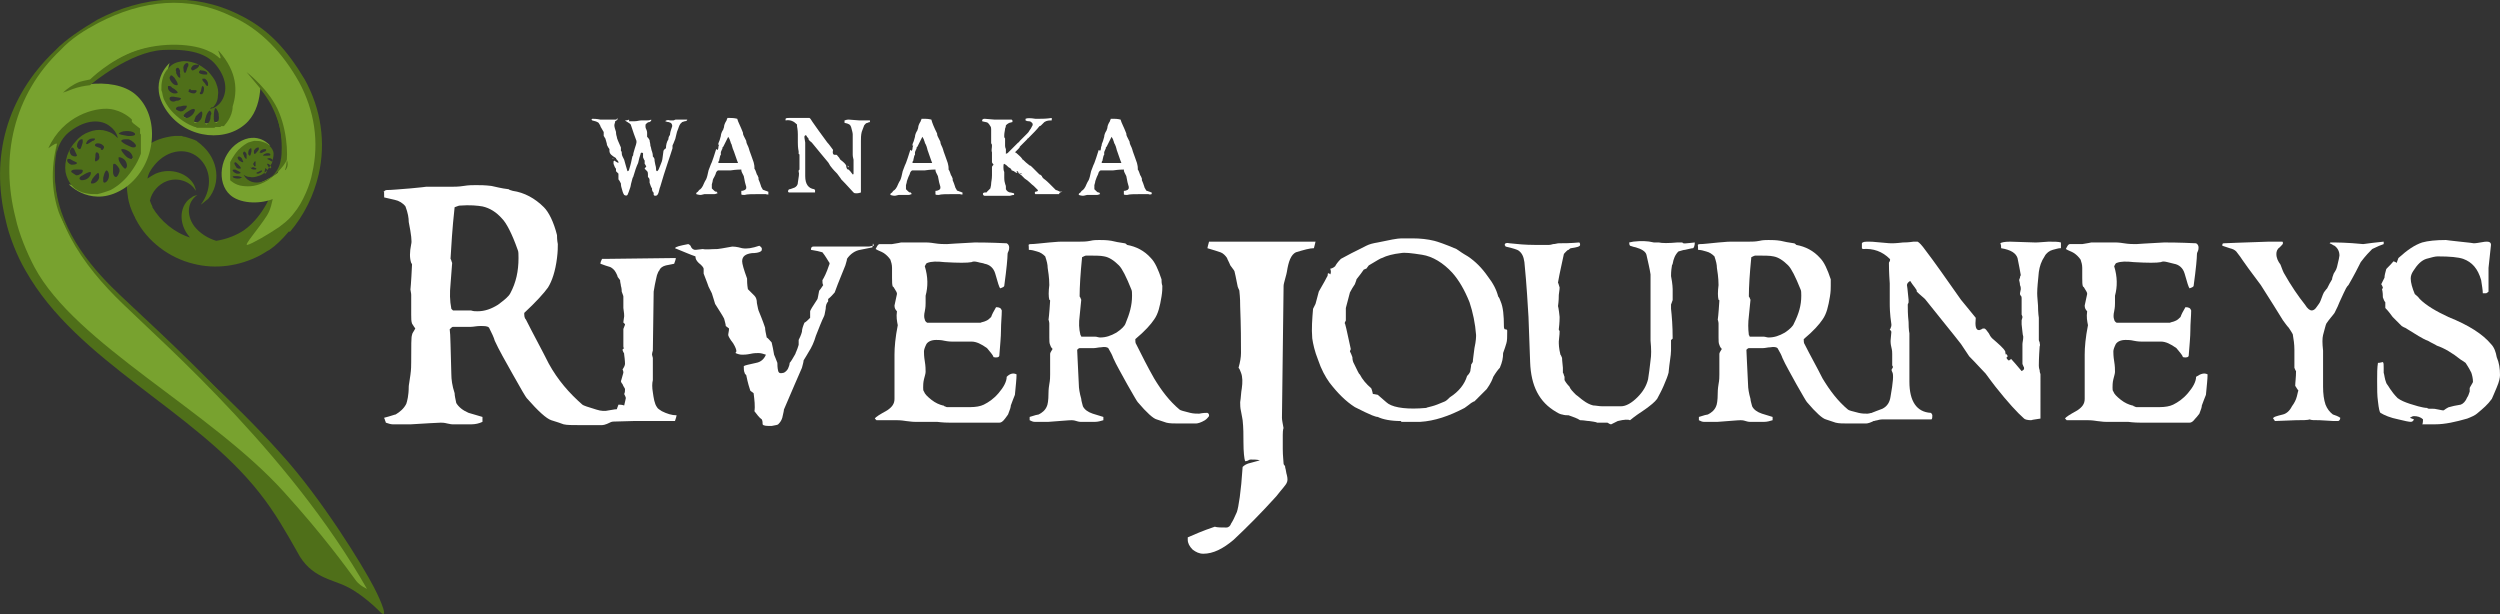
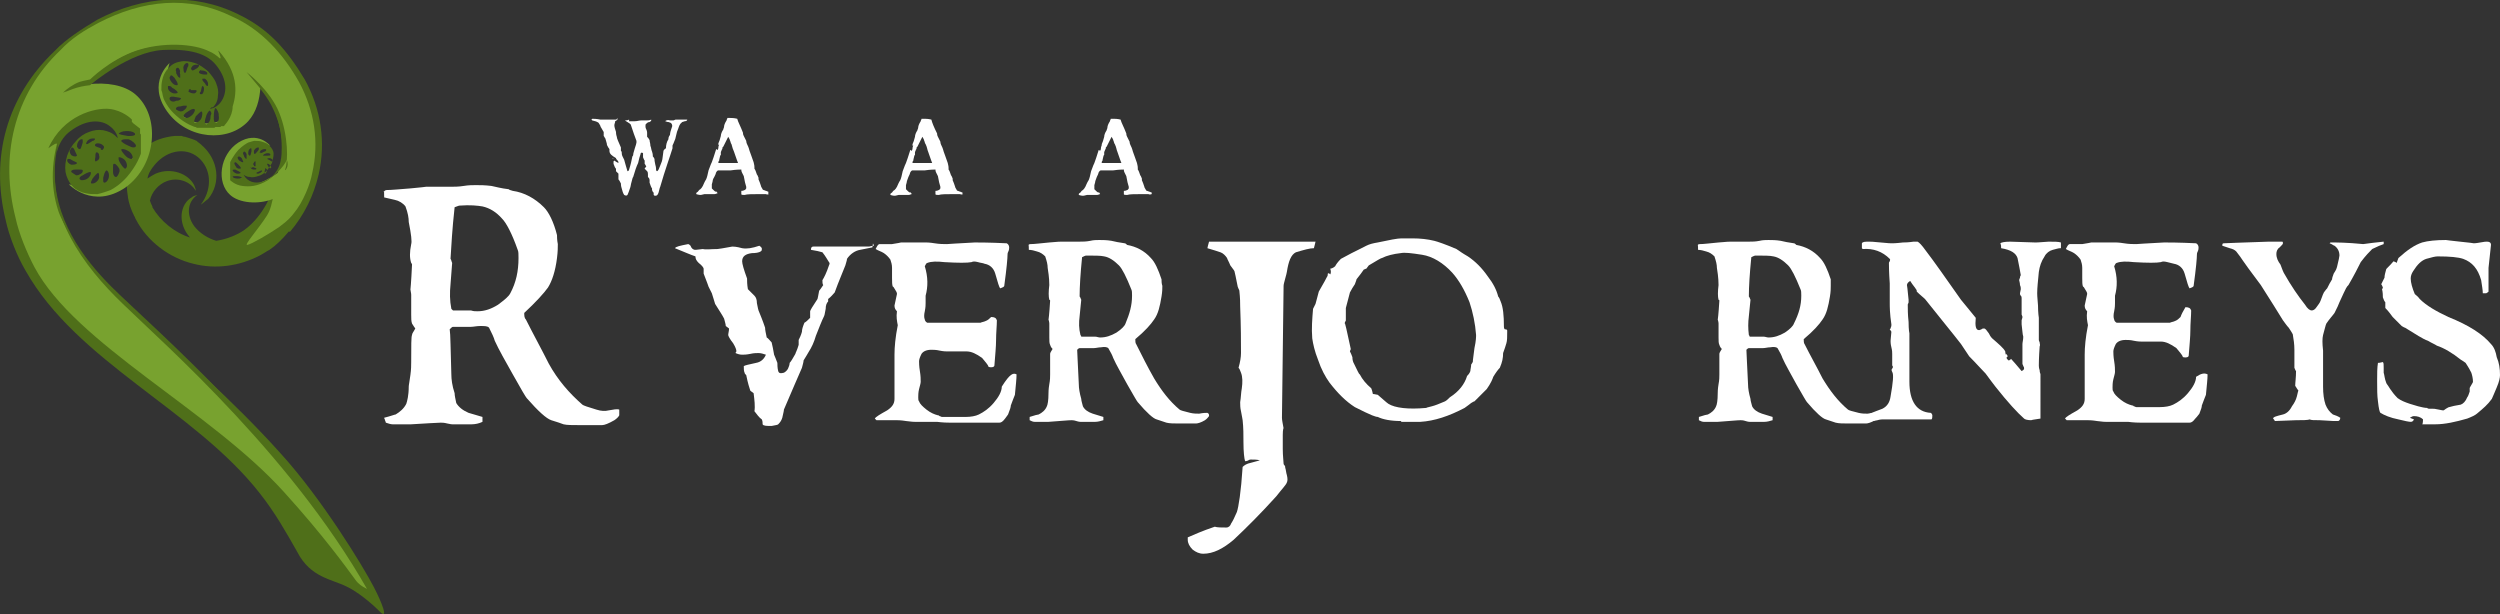
<svg xmlns="http://www.w3.org/2000/svg" xmlns:xlink="http://www.w3.org/1999/xlink" version="1.1" id="Layer_1" x="0px" y="0px" viewBox="0 0 305.2 75" enable-background="new 0 0 305.2 75" xml:space="preserve">
  <rect x="0" y="0" width="305.2" height="75" fill="#333333" stroke="none" />
  <g>
    <defs>
      <rect id="SVGID_1_" y="0" width="305.2" height="75" />
    </defs>
    <clipPath id="SVGID_2_">
      <use xlink:href="#SVGID_1_" overflow="visible" />
    </clipPath>
    <path clip-path="url(#SVGID_2_)" fill="#4F6F19" d="M29.2,1.8c-5.6-2.8-11.8-2.3-17.3,0.6C10.2,3.4,8,4.8,6.7,6.2   c-5.9,5.6-7.9,13-6,20.7c0.4,1.9,1.4,4.4,2.4,6.1c6.3,11.2,20.6,17,28.6,27.2c1.9,2.4,3.3,4.9,4.6,7.2c1.6,3.1,4.2,3.3,6,4.2   c1.3,0.6,3,2,3.9,2.9c1.4,1.5,0.4-1-0.6-2.9c-1.3-2.5-6.3-10.7-11.3-16.2c-5.9-6.6-12.9-12.6-15.6-15.1c-3.9-3.8-8-7.6-10.1-11.6   l0,0c0,0,0,0,0,0c-0.5-0.9-0.9-1.8-1.2-2.8c-1.7-5.3-0.4-11.5,3.5-15.6l0,0c1-1.2,2.3-2.2,3.7-2.9l0,0l0,0   c3.5-1.9,7.9-2.2,11.7-0.6c2.9,1.1,5.3,3.3,6.8,6l0,0c1.2,2.3,1.7,4.9,1.2,7.6l0,0c0,2.1-2.2,8.4-8.2,9.2c2.3,2.7,6.4-2.2,7.2-2   c0.7,0.2,1.4,0.4,2.1,0.7c1.7-2,2.9-4.4,3.5-7c0.9-3.9,0.3-8-1.7-11.6c0,0,0,0,0,0l0,0C35.1,6.2,32.9,3.6,29.2,1.8" />
    <path clip-path="url(#SVGID_2_)" fill="#4F6F19" d="M31.6,28.4c-0.9,0.1,2.7-3.4,3-6.1c-0.4,0.7-0.3,0.4-1.3,0.9c0,0-1,3.1-3.5,4.9   c-0.9,0.6-2.1,1.1-3.4,1.3c-1-0.3-2-0.9-2.7-1.8c-1-1.4-0.8-3,0.4-3.8c-0.3,0.1-0.5,0.1-0.7,0.3c-1.4,0.8-1.8,3.1-0.2,4.9   c-1.9-0.6-3.6-2-4.6-3.7c0,0,0-0.1,0-0.1l0,0c-0.1-0.2-0.2-0.4-0.3-0.7c0.2-1,1-2,2.1-2.4c1.4-0.5,2.9,0.1,3.5,1.2   c0-0.2-0.1-0.5-0.2-0.7c-0.7-1.4-2.8-2.2-4.7-1.4c-0.4,0.2-0.7,0.4-1,0.6c0.1-0.6,0.4-1.1,0.9-1.7c1.6-1.9,4.1-2.2,5.6-0.6   c1.4,1.5,1.3,3.8,0,5.5c0.3-0.2,0.6-0.5,0.9-0.7c1.6-1.9,1.3-4.8-0.8-6.6c-0.2-0.2-0.4-0.3-0.6-0.5c-0.4-0.2-0.8-0.3-1.4-0.5   c0,0,0,0,0,0c-0.1,0-0.2,0-0.4-0.1c0,0,0,0-0.1,0c-0.1,0-0.2,0-0.3,0h-0.1c-0.1,0-0.3,0-0.4,0c-1,0.1-2.1,0.4-2.9,0.9   c-0.6,0.4-1.3,0.9-1.7,1.5c-0.4,0.5-1.6,1.9-1.1,4.9c0.1,0.9,0.4,1.7,0.8,2.5c0.1,0.1,0.1,0.3,0.2,0.4c1.4,2.7,4.1,4.7,7,5.4   c2.7,0.7,5.6,0.3,8.1-1c0.4-0.2,0.8-0.5,1.2-0.7c1.5-1,3.2-3.1,4.2-4.9C35.5,24.5,33.8,28.2,31.6,28.4" />
    <path clip-path="url(#SVGID_2_)" fill="#FFFFFF" d="M75.6,50.7c-0.1,0.2-0.3,0.4-0.6,0.6c-0.7,0.4-1.2,0.6-1.5,0.6h-2.7   c-0.9,0-1.6,0-2-0.1c-0.3-0.1-0.8-0.3-1.5-0.5c-0.6-0.2-1.6-1.1-3-2.7c-0.1-0.1-0.7-1.1-1.7-2.9c-0.9-1.6-1.7-3-2.2-4.1   c-0.1-0.4-0.4-1-0.7-1.6c-0.2-0.2-0.5-0.2-1.1-0.2c-0.4,0-0.8,0.1-1.1,0.1c-0.5,0-1.2,0-2.2,0c-0.1,0-0.2,0.1-0.4,0.3   c0.1,0.6,0.1,2.4,0.2,5.5c0,0.6,0.1,1.4,0.4,2.3c0,0.3,0.1,0.7,0.2,1.2c0.3,0.5,0.8,0.9,1.5,1.2c0.6,0.2,1.1,0.3,1.7,0.5   c0,0.2,0,0.4,0,0.6c-0.4,0.2-0.9,0.3-1.3,0.3h-2.4c0,0-0.2,0-0.6-0.1c-0.4-0.1-0.6-0.1-0.8-0.1c-0.5,0-1.7,0.1-3.6,0.2h-2.3   c-0.2,0-0.5-0.1-0.8-0.2c0,0,0-0.1-0.1-0.3c0-0.1-0.1-0.2-0.1-0.3c0.8-0.2,1.3-0.4,1.4-0.4c0.5-0.3,1-0.7,1.3-1.3   c0.1-0.3,0.3-1,0.3-2.1c0-0.2,0.1-0.6,0.2-1.4c0.1-0.7,0.1-1.2,0.1-1.6c0-2,0-3.1,0.1-3.3c0-0.2,0.2-0.4,0.4-0.8   c-0.1-0.1-0.2-0.3-0.4-0.6c-0.1-0.3-0.1-0.6-0.1-1.1V36c0,0,0-0.2-0.1-0.7c0,0.2,0.1-0.8,0.2-3c0,0,0-0.1-0.1-0.2   c-0.2-0.6-0.2-1.3,0-2.3c0.1-0.3,0-1.2-0.3-2.7c0-0.5-0.1-1.1-0.4-1.9c-0.3-0.4-0.8-0.7-1.3-0.8c-0.4-0.1-0.9-0.2-1.3-0.3   c0-0.8,0-1-0.1-0.5c0-0.2,0.2-0.4,0.4-0.4c0.6,0,1.6-0.1,2.9-0.2c1.2-0.1,1.9-0.2,1.9-0.2h2.9c0.5,0,1.1,0,1.7-0.1   c0.6-0.1,1.1-0.1,1.5-0.1c0.5,0,1.1,0,1.9,0.1c0.5,0.1,1.2,0.3,2.1,0.4c0.1,0.1,0.2,0.1,0.5,0.2c1.4,0.2,2.7,0.9,3.8,2   c0.6,0.6,1.2,1.8,1.6,3.4c0,0.2,0,0.6,0.1,1.1c0,0.4,0,0.9-0.1,1.7c-0.2,1.6-0.6,2.8-1.1,3.6c-0.5,0.7-1.5,1.8-2.9,3.1   c0,0.3,0,0.6,0.2,0.8c0.9,1.8,1.9,3.6,2.8,5.4c1.1,2,2.5,3.6,4.1,5c0.1,0.1,0.7,0.3,1.7,0.6c0.6,0.2,1.1,0.2,1.5,0.1   c0.6-0.1,1-0.2,1.3-0.1C75.6,50.3,75.6,50.5,75.6,50.7 M63.3,31.5c0-0.5,0-0.8-0.1-1c-0.7-2-1.4-3.3-1.9-3.8   c-0.7-0.8-1.5-1.3-2.4-1.5c-0.6-0.1-1.5-0.2-2.8-0.1c-0.1,0-0.3,0.1-0.6,0.2C55.2,28,55.1,30,55,31.6c0.1,0.1,0.1,0.3,0.2,0.5   c0,0.2-0.1,1.1-0.2,2.6c-0.1,1-0.1,2,0.1,3c0,0,0.1,0.1,0.2,0.2h2.2c0.3,0.1,0.5,0.1,0.8,0.1c0.9,0,1.7-0.3,2.5-0.8   c0.8-0.6,1.3-1,1.5-1.4C63,34.5,63.3,33.1,63.3,31.5" />
-     <path clip-path="url(#SVGID_2_)" fill="#FFFFFF" d="M82.5,31.5c0,0.2-0.1,0.4-0.2,0.7l-1,0.2c-0.4,0.1-0.7,0.3-0.8,0.6   c-0.1,0.1-0.2,0.3-0.3,0.6c0,0.1-0.2,0.7-0.4,2l-0.1,7.2c-0.1,0.3-0.1,0.5-0.1,0.5l0.1,0.4v2.7c-0.1,0.4-0.1,0.9,0,1.5   c0.1,0.7,0.2,1.4,0.5,1.8c0.1,0.2,0.3,0.3,0.6,0.5c0.6,0.3,1.2,0.5,1.8,0.5c0,0.1-0.1,0.4-0.2,0.7h-2c0,0-0.2,0-0.6,0   c-0.4,0-0.6,0-0.6,0c0,0-0.2,0-0.5,0c-0.3,0-0.4,0-0.4,0c0,0-0.1,0-0.3,0c-0.2,0-0.3,0-0.3,0c0,0-0.1,0-0.2,0c-0.1,0-0.2,0-0.2,0   l-3.6,0.1c-0.3,0-0.5-0.1-0.5-0.3c0-0.3,0.1-0.4,0.2-0.5c0.4-0.1,0.7-0.1,1.1-0.2c0.4-0.1,0.7-0.2,0.8-0.5c0-0.1,0.1-0.3,0.2-0.6   c0.2,0,0.4,0,0.7,0.1c0.1-0.5,0.2-0.8,0.2-0.9c0-0.1-0.1-0.3-0.2-0.5c0.1-0.2,0.1-0.4,0.1-0.6c0-0.1-0.2-0.3-0.3-0.6   c-0.2-0.2-0.2-0.4-0.2-0.4c0,0.1,0.1-0.3,0.3-1c0-0.1,0-0.2-0.1-0.4c0.2-0.3,0.3-0.5,0.3-0.7c0,0,0-0.4-0.1-1.1   c0-0.1,0-0.2-0.1-0.3c-0.1-0.2-0.1-0.3-0.1-0.3c0,0,0-0.1,0.2-0.2c0,0-0.1,0-0.1-0.2v-2.1c0,0,0-0.1,0.1-0.3   c0.1-0.2,0.1-0.3,0.1-0.3c0,0,0-0.1-0.1-0.1c0-0.1-0.1-0.1-0.1-0.1c0,0,0-0.2,0.1-0.8c0-0.1,0-0.4-0.1-1v-1.4   c0-0.1-0.1-0.3-0.2-0.6c0-0.1,0-0.4-0.1-0.7c0-0.2-0.1-0.4-0.1-0.7c-0.1-0.1-0.2-0.3-0.3-0.4c0-0.1-0.1-0.3-0.2-0.5   c-0.2-0.4-0.5-0.6-0.7-0.7c-0.3-0.1-0.7-0.2-1.2-0.4c0-0.2,0.1-0.4,0.2-0.6h0.2c0,0,0.1,0,0.3,0c0.2,0,0.3,0,0.3,0L82.5,31.5z" />
    <path clip-path="url(#SVGID_2_)" fill="#FFFFFF" d="M106.5,30.2c-0.5,0.1-1,0.2-1.5,0.3c-0.6,0.1-1.2,0.5-1.6,1.1   c0,0.2-0.1,0.4-0.2,0.8c-0.3,0.8-0.8,1.9-1.3,3.3c-0.2,0.2-0.4,0.5-0.8,0.8c0,0.1,0,0.2,0,0.3c-0.2,0.2-0.3,0.5-0.3,0.9   c-0.1,0.4-0.1,0.7-0.2,0.9c-0.3,0.6-0.6,1.4-1,2.4c-0.2,0.7-0.5,1.4-0.9,2c-0.1,0.2-0.3,0.5-0.6,1c0,0.2-0.1,0.5-0.2,0.9   c-0.5,1.1-1.2,2.8-2.2,5.1c0,0.2-0.1,0.5-0.2,1c-0.1,0.3-0.2,0.5-0.5,0.8c-0.1,0.1-0.4,0.1-0.8,0.2c-0.6,0-1,0-1.1-0.2   c0-0.2,0-0.4-0.1-0.6c-0.3-0.2-0.6-0.6-0.9-1c0.1-0.6,0-1.4-0.1-2.2c-0.1-0.1-0.3-0.2-0.4-0.3c-0.1-0.3-0.3-0.9-0.5-1.9   c-0.1-0.1-0.2-0.2-0.2-0.3c-0.1-0.2-0.1-0.5-0.1-0.8c0.1-0.1,0.6-0.2,1.5-0.4c0.6-0.1,1-0.5,1.2-1c-0.3-0.1-0.6-0.2-0.9-0.2   c-0.2,0-0.6,0-1,0.1c-0.5,0.1-0.8,0.1-1,0.1c-0.3,0-0.6-0.1-0.8-0.2c0-0.1,0.1-0.2,0.1-0.2c0-0.2-0.1-0.5-0.4-1   c-0.4-0.5-0.6-0.9-0.6-1c0-0.2,0.1-0.5,0.1-0.8c-0.1-0.1-0.3-0.2-0.4-0.3c0-0.2-0.1-0.5-0.2-0.9c-0.2-0.4-0.6-1-1.1-1.8   c-0.1-0.3-0.2-0.7-0.4-1.3c-0.1-0.2-0.2-0.4-0.4-0.8c0,0-0.2-0.6-0.6-1.6c0-0.1,0-0.3,0-0.6c0-0.1-0.2-0.4-0.6-0.7   c-0.3-0.3-0.4-0.5-0.4-0.8c-0.6-0.2-1.5-0.6-2.5-1c0.1-0.2,0.6-0.3,1.6-0.5c0.1,0,0.2,0.1,0.3,0.2c0.1,0.3,0.3,0.5,0.6,0.5   c-0.1,0,0.2,0,0.9-0.1c0.4,0.1,1,0,1.8,0c0.1,0,0.7-0.1,1.8-0.3c0.1,0,0.5,0,1.2,0.2c0.6,0.1,1.2,0,2.1-0.3   c0.1,0.1,0.2,0.1,0.3,0.3c0,0.1,0,0.1,0,0.2c0,0.2-0.4,0.4-1.2,0.4c-0.8,0.1-1.2,0.4-1.2,1c0,0.3,0.2,1,0.6,2.1   c0,0.3,0,0.7,0.1,1.3c0.2,0.2,0.5,0.5,0.8,0.8c0.2,0.2,0.3,0.5,0.3,0.9c0.1,0.6,0.2,0.9,0.2,0.9c0.2,0.5,0.5,1.2,0.8,2.1   c0,0.3,0.1,0.7,0.2,1.2c0.2,0.1,0.3,0.3,0.6,0.6c0.1,0.4,0.2,0.9,0.3,1.5c0.1,0.2,0.2,0.5,0.4,1c0,0.2,0,0.6,0.1,1   c0.1,0.3,0.3,0.3,0.7,0.2c0.2-0.1,0.4-0.3,0.5-0.5c0.1-0.2,0.2-0.5,0.2-0.7c0.2-0.2,0.4-0.6,0.7-1.1c0-0.1,0.2-0.4,0.4-1.1   c0-0.1,0-0.4,0-0.6c0.1-0.2,0.3-0.6,0.4-1c0-0.3,0.1-0.6,0.3-1.1c0.2-0.1,0.4-0.3,0.7-0.6c0-0.2,0-0.5,0-0.8c0-0.1,0.3-0.6,0.9-1.5   c0,0,0.1-0.4,0.2-1c0.1-0.1,0.3-0.4,0.5-0.7c-0.1-0.1-0.1-0.4-0.1-0.6c0.2-0.3,0.5-0.9,0.8-1.8c0.1-0.2,0.1-0.3,0-0.4   c-0.2-0.3-0.4-0.7-0.8-1.2c-0.3-0.1-0.8-0.2-1.4-0.3c0-0.3,0.1-0.4,0.3-0.4h5.9c0,0,0.2,0,0.4,0c0.2,0,0.4,0,0.5,0   c0.1,0,0.3-0.1,0.6-0.1C106.5,29.5,106.6,29.8,106.5,30.2" />
-     <path clip-path="url(#SVGID_2_)" fill="#FFFFFF" d="M124.1,45.7c0,0.6-0.1,1.4-0.2,2.5c-0.1,0.3-0.3,0.7-0.5,1.3   c0,0.2-0.1,0.5-0.3,1c0,0.1-0.2,0.3-0.4,0.6c-0.3,0.4-0.5,0.5-0.7,0.5h-4.4c-0.1,0-0.6,0-1.6,0c-1,0-1.5-0.1-1.6-0.1h-2.7   c-0.1,0-0.4,0-1.1-0.1c-0.6-0.1-1-0.1-1.1-0.1H107l-0.2-0.2c0.1-0.2,0.6-0.5,1.5-1c0.6-0.4,0.9-0.8,0.9-1.4v-5.4   c0-0.9,0.1-2.1,0.4-3.6c-0.1-0.5-0.2-1-0.1-1.7c-0.2-0.2-0.3-0.4-0.3-0.7c0,0,0.1-0.5,0.3-1.4c0-0.1,0-0.2-0.2-0.5   c-0.2-0.3-0.2-0.4-0.3-0.4c-0.1-0.2-0.1-0.6-0.1-1.1v-1.2c0-0.4-0.1-0.7-0.2-1c-0.2-0.3-0.5-0.6-0.8-0.8c-0.3-0.2-0.7-0.3-1-0.5   c0.2-0.4,0.3-0.6,0.5-0.6c0.4,0,0.9,0,1.5,0c0.7-0.1,1.1-0.2,1.1-0.2h3.1c0,0,0.4,0,1,0.1c0.6,0.1,1.1,0.1,1.5,0.1   c0.1,0,1.3-0.1,3.4-0.2c0.5,0,1.8,0,3.9,0.1c0.2,0.1,0.3,0.3,0.3,0.5c0,0.1,0,0.3-0.1,0.5c-0.1,0.2-0.1,0.3-0.1,0.4   c0,0.4-0.1,1.6-0.4,3.8c0,0.1-0.2,0.2-0.5,0.3c-0.1-0.1-0.3-0.7-0.6-1.8c-0.2-0.7-0.7-1.1-1.3-1.2c-0.2-0.1-0.5-0.1-0.8-0.2   c-0.4-0.1-0.6-0.1-0.8,0c-0.5,0.1-1.6,0.1-3.3,0c-0.9-0.1-1.6-0.1-2.1,0.1c-0.1,0-0.2,0.2-0.3,0.4c0.4,1.3,0.4,2.5,0.1,3.6   c0-0.1,0,0.2,0,0.9c0,0.2,0,0.5-0.1,1c-0.1,0.4-0.1,0.8,0,1c0,0.1,0.1,0.3,0.3,0.4h6.5c0.2-0.1,0.4-0.1,0.6-0.2   c0.3-0.1,0.5-0.3,0.7-0.5c0.1-0.3,0.3-0.7,0.6-1.2c0.4,0,0.6,0.1,0.7,0.4c0,0.7-0.1,1.5-0.1,2.5c0,0.7-0.1,1.7-0.2,3   c0,0.2-0.3,0.3-0.7,0.2c-0.1-0.3-0.4-0.6-0.8-1.1c-0.7-0.5-1.3-0.8-1.9-0.8h-2.4c-0.1,0-0.4,0-0.9-0.1c-0.4-0.1-0.8-0.1-1-0.1   c-0.6,0-1,0.2-1.2,0.5c-0.2,0.4-0.3,0.7-0.3,0.9c0,0.2,0,0.6,0.1,1.2c0.1,0.6,0.1,1,0.1,1.3c0,0.2-0.1,0.5-0.2,0.9   c-0.1,0.4-0.1,0.8-0.1,1c0,0.2,0,0.4,0.1,0.5c0.1,0.3,0.4,0.6,0.9,1c0.5,0.4,1,0.6,1.4,0.7c0.1,0,0.1,0,0.2,0.1   c0.1,0,0.2,0.1,0.3,0.1h2.9c0.6,0,1.2-0.1,1.6-0.3c0.6-0.3,1.2-0.7,1.8-1.4c0.6-0.7,1-1.4,1-2C123.3,45.6,123.7,45.5,124.1,45.7" />
+     <path clip-path="url(#SVGID_2_)" fill="#FFFFFF" d="M124.1,45.7c0,0.6-0.1,1.4-0.2,2.5c-0.1,0.3-0.3,0.7-0.5,1.3   c0,0.2-0.1,0.5-0.3,1c0,0.1-0.2,0.3-0.4,0.6c-0.3,0.4-0.5,0.5-0.7,0.5h-4.4c-0.1,0-0.6,0-1.6,0c-1,0-1.5-0.1-1.6-0.1h-2.7   c-0.1,0-0.4,0-1.1-0.1c-0.6-0.1-1-0.1-1.1-0.1H107l-0.2-0.2c0.1-0.2,0.6-0.5,1.5-1c0.6-0.4,0.9-0.8,0.9-1.4v-5.4   c0-0.9,0.1-2.1,0.4-3.6c-0.1-0.5-0.2-1-0.1-1.7c-0.2-0.2-0.3-0.4-0.3-0.7c0,0,0.1-0.5,0.3-1.4c0-0.1,0-0.2-0.2-0.5   c-0.2-0.3-0.2-0.4-0.3-0.4c-0.1-0.2-0.1-0.6-0.1-1.1v-1.2c0-0.4-0.1-0.7-0.2-1c-0.2-0.3-0.5-0.6-0.8-0.8c-0.3-0.2-0.7-0.3-1-0.5   c0.2-0.4,0.3-0.6,0.5-0.6c0.4,0,0.9,0,1.5,0c0.7-0.1,1.1-0.2,1.1-0.2h3.1c0,0,0.4,0,1,0.1c0.6,0.1,1.1,0.1,1.5,0.1   c0.1,0,1.3-0.1,3.4-0.2c0.5,0,1.8,0,3.9,0.1c0.2,0.1,0.3,0.3,0.3,0.5c0,0.1,0,0.3-0.1,0.5c-0.1,0.2-0.1,0.3-0.1,0.4   c0,0.4-0.1,1.6-0.4,3.8c0,0.1-0.2,0.2-0.5,0.3c-0.1-0.1-0.3-0.7-0.6-1.8c-0.2-0.7-0.7-1.1-1.3-1.2c-0.2-0.1-0.5-0.1-0.8-0.2   c-0.4-0.1-0.6-0.1-0.8,0c-0.5,0.1-1.6,0.1-3.3,0c-0.9-0.1-1.6-0.1-2.1,0.1c-0.1,0-0.2,0.2-0.3,0.4c0.4,1.3,0.4,2.5,0.1,3.6   c0-0.1,0,0.2,0,0.9c0,0.2,0,0.5-0.1,1c-0.1,0.4-0.1,0.8,0,1c0,0.1,0.1,0.3,0.3,0.4h6.5c0.2-0.1,0.4-0.1,0.6-0.2   c0.3-0.1,0.5-0.3,0.7-0.5c0.4,0,0.6,0.1,0.7,0.4c0,0.7-0.1,1.5-0.1,2.5c0,0.7-0.1,1.7-0.2,3   c0,0.2-0.3,0.3-0.7,0.2c-0.1-0.3-0.4-0.6-0.8-1.1c-0.7-0.5-1.3-0.8-1.9-0.8h-2.4c-0.1,0-0.4,0-0.9-0.1c-0.4-0.1-0.8-0.1-1-0.1   c-0.6,0-1,0.2-1.2,0.5c-0.2,0.4-0.3,0.7-0.3,0.9c0,0.2,0,0.6,0.1,1.2c0.1,0.6,0.1,1,0.1,1.3c0,0.2-0.1,0.5-0.2,0.9   c-0.1,0.4-0.1,0.8-0.1,1c0,0.2,0,0.4,0.1,0.5c0.1,0.3,0.4,0.6,0.9,1c0.5,0.4,1,0.6,1.4,0.7c0.1,0,0.1,0,0.2,0.1   c0.1,0,0.2,0.1,0.3,0.1h2.9c0.6,0,1.2-0.1,1.6-0.3c0.6-0.3,1.2-0.7,1.8-1.4c0.6-0.7,1-1.4,1-2C123.3,45.6,123.7,45.5,124.1,45.7" />
    <path clip-path="url(#SVGID_2_)" fill="#FFFFFF" d="M147.6,50.8c-0.1,0.1-0.2,0.3-0.5,0.5c-0.5,0.3-0.9,0.4-1.1,0.4H144   c-0.7,0-1.2,0-1.6-0.1c-0.3-0.1-0.6-0.2-1.2-0.4c-0.4-0.1-1.2-0.8-2.3-2.1c-0.1-0.1-0.5-0.8-1.3-2.2c-0.7-1.3-1.3-2.3-1.7-3.2   c-0.1-0.3-0.3-0.7-0.6-1.2c-0.1-0.1-0.4-0.2-0.9-0.1c-0.3,0-0.6,0.1-0.9,0.1c-0.4,0-0.9,0-1.7,0c-0.1,0-0.2,0.1-0.3,0.2   c0,0.4,0.1,1.8,0.2,4.2c0,0.5,0.1,1.1,0.3,1.8c0,0.2,0.1,0.5,0.2,0.9c0.2,0.4,0.6,0.7,1.2,0.9c0.4,0.1,0.9,0.3,1.3,0.4   c0,0.1,0,0.3,0,0.4c-0.3,0.1-0.7,0.2-1,0.2h-1.8c0,0-0.2,0-0.5-0.1c-0.3-0.1-0.5-0.1-0.6-0.1c-0.4,0-1.3,0.1-2.8,0.2h-1.7   c-0.2,0-0.4-0.1-0.6-0.2c0,0,0-0.1,0-0.2c0-0.1,0-0.2,0-0.2c0.6-0.2,1-0.3,1.1-0.3c0.4-0.2,0.8-0.5,1-1c0.1-0.2,0.2-0.7,0.2-1.6   c0-0.1,0-0.5,0.1-1.1c0.1-0.5,0.1-0.9,0.1-1.2c0-1.6,0-2.4,0-2.5c0-0.1,0.1-0.3,0.3-0.6c-0.1-0.1-0.2-0.2-0.3-0.5   c-0.1-0.2-0.1-0.5-0.1-0.9v-1.7c0,0,0-0.2-0.1-0.5c0,0.1,0.1-0.6,0.2-2.3c0,0,0-0.1-0.1-0.1c-0.1-0.4-0.1-1,0-1.8   c0-0.2,0-0.9-0.2-2.1c0-0.4-0.1-0.8-0.3-1.4c-0.3-0.3-0.6-0.5-1-0.6c-0.3-0.1-0.7-0.2-1-0.2c0-0.7,0-0.8-0.1-0.4   c0-0.2,0.1-0.3,0.3-0.3c0.5,0,1.2-0.1,2.3-0.2c1-0.1,1.4-0.1,1.5-0.1h2.2c0.4,0,0.8,0,1.3-0.1c0.4-0.1,0.8-0.1,1.1-0.1   c0.4,0,0.9,0,1.5,0.1c0.4,0.1,0.9,0.2,1.6,0.3c0.1,0,0.2,0.1,0.3,0.2c1.1,0.2,2.1,0.7,2.9,1.6c0.5,0.5,0.9,1.4,1.3,2.6   c0,0.2,0,0.5,0.1,0.8c0,0.3,0,0.7-0.1,1.3c-0.2,1.2-0.4,2.1-0.9,2.8c-0.4,0.6-1.1,1.4-2.3,2.4c0,0.2,0,0.5,0.1,0.6   c0.7,1.4,1.4,2.8,2.2,4.2c0.9,1.5,1.9,2.8,3.1,3.8c0.1,0.1,0.5,0.2,1.3,0.4c0.4,0.1,0.8,0.1,1.1,0.1c0.5-0.1,0.8-0.1,1-0.1   C147.6,50.5,147.6,50.6,147.6,50.8 M138.2,36.1c0-0.4,0-0.6-0.1-0.8c-0.6-1.5-1.1-2.5-1.5-2.9c-0.6-0.6-1.2-1-1.8-1.1   c-0.4-0.1-1.2-0.1-2.2-0.1c-0.1,0-0.3,0.1-0.5,0.2c-0.2,2-0.3,3.6-0.3,4.8c0.1,0.1,0.1,0.2,0.2,0.4c0,0.2-0.1,0.8-0.2,2   c-0.1,0.8-0.1,1.5,0.1,2.3c0,0,0.1,0.1,0.1,0.2h1.7c0.2,0,0.4,0.1,0.6,0.1c0.7,0,1.3-0.2,2-0.6c0.6-0.4,1-0.8,1.1-1.1   C137.9,38.3,138.2,37.3,138.2,36.1" />
    <path clip-path="url(#SVGID_2_)" fill="#FFFFFF" d="M184,40.4c0,0.7,0,1.2-0.1,1.5c-0.1,0.3-0.2,0.7-0.4,1.2c0,0.6-0.1,1.1-0.4,1.8   c-0.2,0.2-0.5,0.6-0.8,1.1c-0.1,0.3-0.3,0.8-0.8,1.5c-0.3,0.3-0.8,0.8-1.5,1.5c-0.1,0-0.2,0.1-0.4,0.2c-0.1,0.1-0.4,0.3-0.8,0.6   c-1.9,1-3.7,1.6-5.4,1.7h-2.3c0,0,0,0-0.1-0.1c-1.2,0-2.2-0.2-2.8-0.5c-0.2,0-0.4-0.1-0.7-0.2c-0.5-0.2-1.1-0.5-2.1-1   c-1.1-0.7-2.1-1.7-3.1-3c-0.5-0.7-1-1.6-1.4-2.8c-0.4-1-0.6-1.9-0.7-2.6c-0.1-1.2,0-2.4,0.1-3.6c0.1-0.2,0.2-0.4,0.3-0.6   c0.1-0.3,0.2-0.8,0.4-1.5c0.2-0.4,0.6-1,1-1.8c0.1-0.1,0.1-0.3,0.1-0.4c0.1-0.1,0.2,0,0.3,0.1c0.1-0.2,0.1-0.4,0-0.7   c0.1,0,0.4-0.1,0.6-0.3c0.1-0.2,0.3-0.5,0.7-0.9c0.7-0.4,1.7-0.9,3.1-1.6c0.4-0.2,0.8-0.3,1.4-0.4c1.4-0.3,2.4-0.5,2.9-0.5h1.3   c1,0,1.9,0.1,2.7,0.3c0.4,0.1,1.3,0.4,2.7,1c0.3,0.2,0.7,0.5,1.4,0.9c0.9,0.6,1.7,1.4,2.4,2.4c0.7,0.9,1.1,1.7,1.3,2.5   c0.1,0.1,0.2,0.3,0.3,0.6c0.3,0.7,0.4,1.7,0.4,3.1c0,0,0,0.2,0.1,0.3C184,40.2,184,40.3,184,40.4 M180.2,40.9   c-0.1-1.4-0.4-2.8-0.8-4c-0.6-1.5-1.3-2.7-2.1-3.6c-1.1-1.2-2.4-2-3.7-2.2c-1.3-0.2-2.1-0.3-2.6-0.2c-0.9,0.1-1.7,0.3-2.3,0.6   c-0.1,0-0.6,0.3-1.6,0.9c-0.1,0.1-0.2,0.3-0.3,0.4c-0.1,0-0.2,0.1-0.3,0.1c-0.2,0.3-0.5,0.7-0.9,1.2c0,0.1-0.1,0.3-0.2,0.6   c-0.2,0.3-0.4,0.6-0.6,1c-0.1,0.4-0.3,1.1-0.5,1.9c0,0.3,0,0.8,0,1.5c0,0,0,0.1-0.1,0.2c0,0.1-0.1,0.2,0,0.2   c0.2,0.7,0.4,1.8,0.7,3.1c0,0.1-0.1,0.2-0.1,0.3c0.1,0.2,0.2,0.4,0.3,0.7c0,0.1,0,0.3,0.1,0.6c0.5,1,0.7,1.5,0.8,1.5   c0.3,0.6,0.8,1.2,1.4,1.7c0,0,0.1,0.2,0.2,0.7c0,0,0.2,0,0.6,0.1c0.6,0.5,1,0.9,1.3,1.1c0.8,0.5,2.4,0.7,4.6,0.5   c0.2-0.1,0.4-0.1,0.7-0.2c0.4-0.1,0.9-0.3,1.6-0.6c0.2-0.1,0.4-0.3,0.6-0.5c1.1-0.7,1.8-1.6,2.1-2.6c0.1-0.1,0.3-0.3,0.4-0.6   c0-0.2,0.1-0.5,0.1-0.8c0.1-0.1,0.1-0.2,0.2-0.3c0-0.3,0.1-0.8,0.2-1.7C180.2,41.6,180.2,41.1,180.2,40.9" />
-     <path clip-path="url(#SVGID_2_)" fill="#FFFFFF" d="M206.9,29.6c0,0.4-0.1,0.6-0.2,0.7c-0.2,0-0.5,0.1-1,0.2   c-0.2,0-0.4,0.1-0.8,0.2c-0.4,0.4-0.6,0.9-0.7,1.5c0,0.1-0.1,0.1-0.1,0.3c-0.1,0.6-0.1,1-0.1,1.2c0.2,1,0.2,1.6,0.2,1.6v1.3   c0,0,0,0.1-0.1,0.3c0,0.1-0.1,0.2-0.1,0.3c0,0.1,0,0.2,0,0.5c0.1,0.9,0.2,2.1,0.2,3.6c0,0,0,0.1-0.1,0.1c0,0.1-0.1,0.1-0.1,0.1   c0,1.1,0,1.6,0,1.3c0,0.6-0.2,1.5-0.3,2.7c-0.1,0.4-0.3,0.9-0.6,1.6c-0.3,0.7-0.6,1.2-0.8,1.6c-0.3,0.4-0.8,0.8-1.5,1.3   c-0.6,0.4-1.2,0.8-1.8,1.3c-0.2-0.1-0.7-0.1-1.5,0.1c-0.2,0.1-0.4,0.2-0.8,0.4c-0.1,0-0.1,0-0.3-0.1c-0.1-0.1-0.2-0.1-0.2-0.1h-1.3   c0.2,0-0.1-0.1-0.9-0.2c-0.3,0-0.6-0.1-1.1-0.1c-0.3-0.2-0.8-0.4-1.4-0.6c-0.2,0-0.5,0-0.8-0.1c-0.1,0-0.4-0.1-0.7-0.3   c-2.1-1.2-3.1-3.2-3.2-6.1l-0.2-5.5c-0.1-1.5-0.2-3.7-0.5-6.7c-0.1-0.7-0.3-1.1-0.7-1.4c-0.1-0.1-0.7-0.3-1.6-0.5   c0-0.1-0.1-0.1-0.1-0.2c0-0.2,0.2-0.3,0.6-0.2c0.9,0.1,1.9,0.2,3.1,0.2h1.7c0,0,0.2,0,0.5-0.1c0.3,0,0.5-0.1,0.7-0.1   c0.6,0,1.4,0,2.5-0.1c0.1,0.1,0.1,0.2,0.1,0.3c0,0.2-0.4,0.3-1.1,0.4c-0.1,0-0.2,0.1-0.3,0.2c-0.1,0-0.2,0.1-0.3,0.2   c-0.2,0.2-0.3,0.3-0.3,0.4c-0.2,1-0.5,2.2-0.7,3.4c0,0,0.1,0.2,0.2,0.6c0,0,0,0.3-0.1,0.9c0,0.2,0,0.7-0.1,1.4   c0-0.1,0.1,0.3,0.2,1.3c0,0.1,0,0.7-0.1,1.5c0,0.1,0,0.1,0.1,0.2c0,0.1,0,0.5-0.1,1.3c0,0.3,0,0.8,0.2,1.6c0.1,0.1,0.1,0.2,0.2,0.4   c0,0,0,0.4,0.1,1.2c0,0.1,0,0.3,0,0.6c0.1,0.1,0.1,0.3,0.2,0.5c0,0.1,0,0.2,0,0.4c0.1,0.2,0.3,0.5,0.6,0.8c0.1,0.3,0.4,0.6,0.8,1   c0.3,0.2,0.6,0.5,0.9,0.7c0.4,0.3,0.8,0.5,1.2,0.6c0.3,0,0.7,0.1,1.1,0.1h2.3c0.6,0,1.3-0.4,2-1.1c0.7-0.7,1.1-1.4,1.3-2.2   c0.1-0.6,0.2-1.4,0.3-2.3c0.1-0.6,0.1-1.4,0-2.4l0-8.1c-0.1-0.7-0.3-1.5-0.5-2.4c-0.1-0.4-0.6-0.7-1.3-0.9c-0.1,0-0.4-0.1-0.7-0.2   c-0.1-0.1-0.1-0.3-0.1-0.4c-0.1,0,0.1,0,0.5-0.1c0.9-0.1,1.7-0.1,2.5,0.1c0.1,0,0.3,0,0.6,0c0.4,0.1,1.2,0.1,2.3,0c0,0,0.1,0,0.3,0   c0.1,0,0.2,0,0.3,0C205.4,29.8,205.9,29.7,206.9,29.6" />
    <path clip-path="url(#SVGID_2_)" fill="#FFFFFF" d="M229.3,50.8c-0.1,0.1-0.2,0.3-0.4,0.5c-0.5,0.3-0.9,0.4-1.1,0.4h-2.1   c-0.7,0-1.2,0-1.6-0.1c-0.3-0.1-0.6-0.2-1.2-0.4c-0.4-0.1-1.2-0.8-2.3-2.1c-0.1-0.1-0.5-0.8-1.3-2.2c-0.7-1.3-1.3-2.3-1.7-3.2   c-0.1-0.3-0.3-0.7-0.6-1.2c-0.1-0.1-0.4-0.2-0.9-0.1c-0.3,0-0.6,0.1-0.9,0.1c-0.4,0-0.9,0-1.7,0c-0.1,0-0.2,0.1-0.3,0.2   c0,0.4,0.1,1.8,0.2,4.2c0,0.5,0.1,1.1,0.3,1.8c0,0.2,0.1,0.5,0.2,0.9c0.2,0.4,0.6,0.7,1.2,0.9c0.4,0.1,0.9,0.3,1.3,0.4   c0,0.1,0,0.3,0,0.4c-0.3,0.1-0.7,0.2-1,0.2h-1.8c0,0-0.2,0-0.5-0.1c-0.3-0.1-0.5-0.1-0.6-0.1c-0.4,0-1.3,0.1-2.8,0.2H208   c-0.2,0-0.4-0.1-0.6-0.2c0,0,0-0.1,0-0.2c0-0.1,0-0.2,0-0.2c0.6-0.2,1-0.3,1.1-0.3c0.4-0.2,0.8-0.5,1-1c0.1-0.2,0.2-0.7,0.2-1.6   c0-0.1,0-0.5,0.1-1.1c0.1-0.5,0.1-0.9,0.1-1.2c0-1.6,0-2.4,0-2.5c0-0.1,0.1-0.3,0.3-0.6c-0.1-0.1-0.2-0.2-0.3-0.5   c-0.1-0.2-0.1-0.5-0.1-0.9v-1.7c0,0,0-0.2-0.1-0.5c0,0.1,0.1-0.6,0.2-2.3c0,0,0-0.1-0.1-0.1c-0.1-0.4-0.1-1,0-1.8   c0-0.2,0-0.9-0.2-2.1c0-0.4-0.1-0.8-0.3-1.4c-0.3-0.3-0.6-0.5-1-0.6c-0.3-0.1-0.7-0.2-1-0.2c0-0.7,0-0.8-0.1-0.4   c0-0.2,0.1-0.3,0.3-0.3c0.5,0,1.2-0.1,2.3-0.2c1-0.1,1.4-0.1,1.5-0.1h2.2c0.4,0,0.8,0,1.3-0.1c0.4-0.1,0.8-0.1,1.1-0.1   c0.4,0,0.9,0,1.5,0.1c0.4,0.1,0.9,0.2,1.6,0.3c0.1,0,0.2,0.1,0.3,0.2c1.1,0.2,2.1,0.7,2.9,1.6c0.5,0.5,0.9,1.4,1.3,2.6   c0,0.2,0,0.5,0,0.8c0,0.3,0,0.7-0.1,1.3c-0.2,1.2-0.4,2.1-0.9,2.8c-0.4,0.6-1.1,1.4-2.3,2.4c0,0.2,0,0.5,0.1,0.6   c0.7,1.4,1.5,2.8,2.2,4.2c0.9,1.5,1.9,2.8,3.1,3.8c0.1,0.1,0.5,0.2,1.3,0.4c0.4,0.1,0.8,0.1,1.1,0.1c0.5-0.1,0.8-0.1,1-0.1   C229.3,50.5,229.3,50.6,229.3,50.8 M219.9,36.1c0-0.4,0-0.6-0.1-0.8c-0.6-1.5-1.1-2.5-1.5-2.9c-0.6-0.6-1.2-1-1.8-1.1   c-0.4-0.1-1.2-0.1-2.2-0.1c-0.1,0-0.3,0.1-0.5,0.2c-0.2,2-0.3,3.6-0.3,4.8c0.1,0.1,0.1,0.2,0.2,0.4c0,0.2-0.1,0.8-0.2,2   c-0.1,0.8-0.1,1.5,0,2.3c0,0,0.1,0.1,0.1,0.2h1.7c0.2,0,0.4,0.1,0.6,0.1c0.7,0,1.3-0.2,2-0.6c0.6-0.4,1-0.8,1.1-1.1   C219.6,38.3,219.9,37.3,219.9,36.1" />
    <path clip-path="url(#SVGID_2_)" fill="#FFFFFF" d="M251.5,30.3c-0.2,0-0.5,0.1-0.9,0.2c-0.4,0.1-0.8,0.4-1,0.8   c-0.4,0.6-0.6,1.2-0.7,1.9c-0.1,1.1-0.2,1.9-0.2,2.6c0,0,0,0.5,0.1,1.5c0,0.9,0.1,1.5,0.1,1.5v2.7c0,0,0,0.1,0.1,0.3   c0,0.2,0.1,0.3,0,0.5c-0.1,1.4-0.1,2.2-0.1,2.3c0,0.1,0,0.3,0.1,0.6c0,0.3,0.1,0.4,0.1,0.5V51c0,0.1,0,0.1,0,0.1c0,0,0,0,0,0   c-0.8,0.1-1.2,0.2-1.1,0.2c-0.5,0-0.8-0.1-0.9-0.2c-0.8-0.7-2-2-3.5-3.9c-0.3-0.4-0.7-0.9-1.2-1.6c-0.5-0.5-1.1-1.2-2-2.1   c-0.2-0.3-0.6-0.9-1-1.5c-1-1.3-2.5-3.1-4.4-5.5c-0.2-0.2-0.6-0.5-1-0.9c0-0.1,0-0.2-0.1-0.3c-0.1-0.2-0.4-0.5-0.7-1   c-0.2,0.1-0.4,0.3-0.4,0.5c0,0,0.1,0.6,0.2,1.8c0,0.1,0,0.2,0,0.3c0,0.1-0.1,0.2-0.1,0.3c0,0.5,0,1.2,0.1,2.1c0,1,0.1,1.4,0.1,1.4   v2.4c0,0.1,0,0.7,0,1.8c0,1.1,0,1.7,0,1.7c0,2.4,0.9,3.7,2.6,3.8c0,0,0.1,0,0.1,0.1c0.1,0.1,0.1,0.2,0.1,0.2c0,0.2,0,0.4-0.1,0.5   h-6c0,0-0.3,0-0.6,0.1c-0.4,0.1-0.6,0.1-0.6,0.1h-0.3c-0.1-0.1-0.2-0.2-0.2-0.2c0-0.4,0.1-0.7,0.4-0.8c0.3-0.1,0.7-0.3,1.3-0.5   c0.6-0.3,0.9-0.8,1-1.5c0.3-1.7,0.4-2.7,0.2-3c-0.1-0.2-0.1-0.3,0-0.4l0.1-0.2l-0.1-0.2c0-0.1,0-0.4,0-0.7c0-0.3,0-0.5,0-0.7   c0-0.2,0-0.4-0.1-0.8c-0.1-0.4-0.1-0.7-0.1-0.8c0,0.2,0-0.2,0.1-1.1c0,0-0.1-0.2-0.2-0.3l0.1-0.1c0-0.1,0.1-0.2,0.1-0.4   c0,0,0-0.1,0-0.1c-0.2-1.3-0.2-2.2-0.2-2.6v-2.4c-0.1-1.4-0.1-2.2-0.1-2.5c0,0,0-0.1,0.1-0.2c0-0.1,0.1-0.2,0-0.3   c-0.9-0.9-2-1.3-3.3-1.2l-0.1-0.1v-0.6c0.1-0.2,0.4-0.2,0.9-0.2c0.1,0,0.5,0,1.4,0.1c0.9,0.1,1.3,0.1,1.4,0.1c0,0,0.5,0,1.3-0.1   c0.8,0,1.2-0.1,1.3-0.1c0.3,0,0.4,0,0.5,0c0.2,0.1,0.5,0.4,1,1.1c1,1.3,2.4,3.3,4.3,6c0.4,0.5,1,1.2,1.8,2.2c-0.1,1,0,1.5,0.4,1.5   c0,0,0.1,0,0.3-0.1c0.1-0.1,0.2-0.1,0.3-0.1c0.2,0,0.3,0.2,0.6,0.6c0.1,0.2,0.2,0.4,0.4,0.6c0.8,0.7,1.4,1.2,1.6,1.6   c0,0.2,0.1,0.5,0.2,0.9c0.1,0.1,0.2,0.2,0.2,0.2c0.1,0,0.1,0,0.2-0.1c0.1,0,0.1-0.1,0.1-0.1c0.3,0.3,0.7,0.8,1.3,1.5   c0.2-0.1,0.3-0.2,0.3-0.3c0-0.1,0-0.2-0.1-0.3c0-0.1-0.1-0.2-0.1-0.3v-1.8c0-0.1,0-0.1,0-0.2c0-0.1,0-0.2,0-0.4   c0-0.2,0.1-0.5,0.1-0.9c-0.1-0.3-0.1-0.8-0.2-1.5c0-0.1,0-0.3,0-0.5c0.1-0.3,0.1-0.4,0.1-0.4c0,0,0-0.1-0.1-0.3c0-0.1,0-0.2,0-0.3   c0-0.2,0-0.5,0-0.8c0-0.4,0-0.7,0-0.9c0-0.1,0-0.2-0.1-0.3c-0.1-0.1-0.1-0.2-0.1-0.3l0.1-0.5c0-0.1,0-0.3-0.1-0.5   c0-0.3-0.1-0.5-0.1-0.6c0,0,0-0.1,0.1-0.3c0-0.2,0.1-0.3,0.1-0.3c-0.1-0.5-0.2-1.2-0.4-2.1c-0.2-0.6-0.8-1-2-1.2   c0-0.2,0-0.4-0.1-0.6c0.1-0.1,0.5-0.2,1.2-0.2l3.1,0.1c-0.1,0,0.5,0,1.6-0.1c0.7,0,1.2,0,1.5,0.1V30.3z M245.1,43.5l-0.2,0.2   l-0.1-0.1l0.1-0.4C245.1,43.4,245.1,43.5,245.1,43.5" />
    <path clip-path="url(#SVGID_2_)" fill="#FFFFFF" d="M269.5,45.7c0,0.6-0.1,1.4-0.2,2.5c-0.1,0.3-0.3,0.7-0.5,1.3   c0,0.2-0.1,0.5-0.3,1c-0.1,0.1-0.2,0.3-0.5,0.6c-0.3,0.4-0.5,0.5-0.7,0.5H263c-0.1,0-0.6,0-1.6,0c-1,0-1.5-0.1-1.6-0.1h-2.7   c-0.1,0-0.4,0-1.1-0.1c-0.6-0.1-1-0.1-1.1-0.1h-2.6l-0.2-0.2c0.1-0.2,0.6-0.5,1.5-1c0.6-0.4,0.9-0.8,0.9-1.4v-5.4   c0-0.9,0.1-2.1,0.4-3.6c-0.1-0.5-0.2-1-0.1-1.7c-0.2-0.2-0.3-0.4-0.3-0.7c0,0,0.1-0.5,0.3-1.4c0-0.1,0-0.2-0.2-0.5   c-0.2-0.3-0.2-0.4-0.3-0.4c-0.1-0.2-0.1-0.6-0.1-1.1v-1.2c0-0.4-0.1-0.7-0.2-1c-0.2-0.3-0.5-0.6-0.8-0.8c-0.3-0.2-0.7-0.3-1-0.5   c0.2-0.4,0.3-0.6,0.5-0.6c0.4,0,0.9,0,1.5,0c0.7-0.1,1.1-0.2,1.1-0.2h3c0,0,0.4,0,1,0.1c0.6,0.1,1.1,0.1,1.5,0.1   c0.1,0,1.3-0.1,3.4-0.2c0.5,0,1.8,0,3.9,0.1c0.2,0.1,0.3,0.3,0.3,0.5c0,0.1,0,0.3-0.1,0.5c-0.1,0.2-0.1,0.3-0.1,0.4   c0,0.4-0.1,1.6-0.4,3.8c0,0.1-0.2,0.2-0.5,0.3c-0.1-0.1-0.3-0.7-0.6-1.8c-0.2-0.7-0.7-1.1-1.3-1.2c-0.3-0.1-0.5-0.1-0.8-0.2   c-0.4-0.1-0.6-0.1-0.8,0c-0.5,0.1-1.6,0.1-3.3,0c-0.9-0.1-1.6-0.1-2.1,0.1c-0.1,0-0.2,0.2-0.3,0.4c0.4,1.3,0.4,2.5,0.1,3.6   c0-0.1,0,0.2,0,0.9c0,0.2,0,0.5-0.1,1c-0.1,0.4-0.1,0.8,0,1c0,0.1,0.1,0.3,0.3,0.4h6.5c0.2-0.1,0.4-0.1,0.6-0.2   c0.3-0.1,0.5-0.3,0.7-0.5c0.1-0.3,0.3-0.7,0.6-1.2c0.4,0,0.6,0.1,0.7,0.4c0,0.7-0.1,1.5-0.1,2.5c0,0.7-0.1,1.7-0.2,3   c0,0.2-0.3,0.3-0.7,0.2c-0.1-0.3-0.4-0.6-0.8-1.1c-0.7-0.5-1.3-0.8-1.9-0.8h-2.4c-0.1,0-0.4,0-0.9-0.1c-0.4-0.1-0.8-0.1-1-0.1   c-0.6,0-1,0.2-1.2,0.5c-0.2,0.4-0.3,0.7-0.3,0.9c0,0.2,0,0.6,0.1,1.2c0.1,0.6,0.1,1,0.1,1.3c0,0.2-0.1,0.5-0.2,0.9   c-0.1,0.4-0.1,0.8-0.1,1c0,0.2,0,0.4,0.1,0.5c0.1,0.3,0.4,0.6,0.9,1c0.5,0.4,1,0.6,1.4,0.7c0.1,0,0.1,0,0.2,0.1   c0.1,0,0.2,0.1,0.3,0.1h2.9c0.6,0,1.2-0.1,1.6-0.3c0.6-0.3,1.2-0.7,1.8-1.4c0.6-0.7,1-1.4,1-2C268.7,45.6,269.1,45.5,269.5,45.7" />
    <path clip-path="url(#SVGID_2_)" fill="#FFFFFF" d="M291,29.5c0,0.1,0,0.2,0,0.3c-0.3,0.1-0.8,0.3-1.4,0.6   c-0.3,0.3-0.8,0.8-1.4,1.6c-0.3,0.6-0.8,1.6-1.5,2.8c-0.1,0.1-0.2,0.2-0.3,0.4c-0.1,0.2-0.4,0.8-0.8,1.7c-0.1,0.3-0.3,0.7-0.6,1.3   c-0.2,0.3-0.6,0.7-1,1.3c-0.1,0.2-0.2,0.7-0.4,1.4c-0.1,0.4-0.1,1,0,1.9c0,0.5,0,1.2,0,2.2c0,0.7,0,1.5,0,2.2   c0,0.9,0.1,1.6,0.3,2.2c0.2,0.5,0.5,0.9,0.9,1.2c0.3,0.1,0.6,0.2,0.9,0.4c0,0.2-0.1,0.4-0.3,0.4c0.3,0,0.1,0-0.5,0l-1.7-0.1   c-0.7,0-1.1,0-1.2-0.1c-0.3,0.1-0.9,0.1-1.7,0.1l-2.6,0.1c0-0.1-0.1-0.2-0.2-0.3c0-0.2,0.4-0.3,1.2-0.5c0.4-0.1,0.8-0.4,1.1-1   c0.3-0.4,0.5-0.8,0.6-1.2c0.1-0.5,0.2-0.8,0.2-0.7c-0.1-0.1-0.2-0.3-0.4-0.6c0-0.4,0.1-1,0.1-1.8c-0.1-0.1-0.1-0.2-0.2-0.4   c0-0.3,0-1.1,0-2.2c0-0.7-0.1-1.3-0.2-1.9c-0.1-0.2-0.3-0.5-0.5-0.8c-0.2-0.2-0.4-0.5-0.7-0.9c-0.6-1-1.5-2.4-2.7-4.3   c-0.5-0.7-1.3-1.7-2.2-3c-0.2-0.3-0.4-0.6-0.8-1.1c-0.2-0.2-0.4-0.3-0.8-0.4c-0.3-0.1-0.6-0.2-0.9-0.3c0-0.2,0-0.3,0.2-0.3   c0.2,0,2.1-0.1,5.5-0.2c0.4,0,0.9,0,1.6,0c0.1,0,0.1,0.1,0.1,0.2c0,0.1-0.1,0.2-0.4,0.5c-0.3,0.2-0.4,0.5-0.4,0.8   c0,0.5,0.2,0.9,0.5,1.3c0.1,0.2,0.2,0.6,0.4,1c0.9,1.6,1.8,2.9,2.6,3.9c0.3,0.5,0.6,0.7,0.8,0.7c0.2,0,0.4-0.1,0.6-0.4   c0.2-0.3,0.4-0.5,0.5-0.8c0.1-0.2,0.2-0.6,0.4-1c0.1-0.1,0.2-0.3,0.4-0.5c0.2-0.4,0.4-0.8,0.6-1.1c0-0.2,0.1-0.4,0.2-0.7   c0.1-0.2,0.3-0.4,0.4-0.8c0.2-0.8,0.3-1.3,0.3-1.4c0-0.5-0.2-0.9-0.6-1.2c-0.1,0-0.3-0.2-0.6-0.3c0,0,0.1-0.1,0.1-0.1   c0.7,0,2,0,4,0.2C289.2,29.7,290,29.6,291,29.5" />
    <path clip-path="url(#SVGID_2_)" fill="#FFFFFF" d="M305.2,45.8c0,0.3-0.1,0.8-0.4,1.5c-0.3,0.7-0.5,1.2-0.6,1.4   c-0.5,0.7-1.1,1.2-1.7,1.7c-0.3,0.3-0.8,0.5-1.3,0.7c-1.4,0.4-2.7,0.7-3.9,0.7c0,0-0.2,0-0.7,0c-0.4,0-0.7,0-0.9,0   c0,0.1,0.1-0.1,0.1-0.6c-0.3-0.3-0.7-0.4-1.1-0.4c-0.2,0-0.3,0.1-0.5,0.2c0,0,0.2,0.1,0.5,0.2c-0.1,0.2-0.2,0.3-0.4,0.3   c-0.2,0-0.7-0.1-1.5-0.3c-1-0.2-1.7-0.5-2.2-0.8c-0.1-0.1-0.2-0.5-0.3-1.4c-0.1-0.7-0.1-1.5-0.1-2.5c0-0.9,0-1.6,0.1-2.2   c0.1,0,0.2,0,0.6-0.1c0.1,0.1,0.1,0.3,0.1,0.7c0,0.4,0,0.6,0,0.6c0.1,0.3,0.1,0.7,0.3,1.2c0,0.1,0.2,0.3,0.5,0.8   c0.2,0.3,0.5,0.7,0.9,1.1c0.4,0.3,0.9,0.5,1.5,0.7c0.3,0.1,0.7,0.2,1,0.3c0.4,0.1,0.8,0.2,1.1,0.2c0.1,0.1,0.2,0.1,0.3,0.1   c0,0,0.1,0,0.2,0c0.1,0,0.2,0,0.2,0c0.1,0,0.3,0,0.7,0.1c0.4,0.1,0.6,0.1,0.6,0.1c0,0,0.2-0.1,0.3-0.2c0.2-0.1,0.3-0.2,0.4-0.2   c0.3-0.1,0.8-0.2,1.4-0.3c0.3-0.1,0.6-0.4,0.8-0.9c0.1-0.1,0.2-0.4,0.3-0.7c0-0.1,0-0.2,0-0.4c0-0.1,0.1-0.2,0.2-0.4   c0.1-0.2,0.2-0.3,0.2-0.4c0-0.4-0.1-0.8-0.2-1.1c-0.1-0.2-0.3-0.6-0.7-1.2c-0.1-0.1-0.3-0.2-0.6-0.4c-1-0.8-2-1.4-2.9-1.7   c-0.3-0.2-0.6-0.3-1.1-0.6c-0.6-0.2-1.5-0.8-2.8-1.6c-0.1,0-0.2-0.1-0.4-0.2c-0.3-0.3-0.7-0.7-1.1-1.1c-0.5-0.7-0.8-1-0.9-1.1   c0-0.2,0-0.4,0-0.7c-0.1-0.1-0.2-0.3-0.3-0.6c0-0.2,0-0.6-0.1-1c0.1-0.1,0.1-0.2,0.1-0.2c-0.1-0.3-0.2-0.4-0.2-0.4   c0,0,0.1-0.2,0.4-0.8c0-0.3,0.1-0.6,0.2-1c0-0.1,0.4-0.4,0.9-1c0.3,0.1,0.4,0.2,0.4,0.2c0-0.1,0.1-0.3,0.2-0.6c1.1-1,2-1.6,2.9-1.9   c0.7-0.2,1.7-0.3,2.9-0.3c0.1,0,0.6,0.1,1.7,0.2c1.1,0.1,1.7,0.2,1.7,0.2c0,0,0.3,0,0.8-0.1c0.5-0.1,0.7-0.1,0.8-0.1   c0.3,0,0.5,0.1,0.5,0.4l-0.3,2.8v1.5c0,0,0,0.2,0,0.6c0,0.4,0,0.7,0,0.8c0,0,0,0-0.1,0.1c-0.1,0-0.1,0.1-0.2,0.1h-0.4   c0-0.4-0.1-0.9-0.2-1.6c-0.4-1.4-1.1-2.2-2.2-2.6c-0.6-0.2-1.6-0.3-3.1-0.3c-0.3,0-0.7,0.1-1.4,0.3c-0.6,0.2-1.1,0.7-1.6,1.5   c-0.2,0.3-0.3,0.6-0.3,0.9c0,0.5,0.2,1.2,0.5,1.9c0.1,0.1,0.4,0.3,0.6,0.6c0.8,0.8,2,1.5,3.5,2.2c2.5,1,4.2,2.1,5.2,3.3   c0.4,0.4,0.6,1,0.7,1.6C305.1,44.3,305.2,45,305.2,45.8" />
    <path clip-path="url(#SVGID_2_)" fill="#FFFFFF" d="M83.9,14.6c0,0.1-0.1,0.2-0.3,0.2c-0.3,0.1-0.4,0.1-0.4,0.2   c-0.2,0.1-0.3,0.4-0.4,0.7c-0.1,0.2-0.2,0.5-0.3,1c0,0.1-0.1,0.4-0.2,0.6c-0.1,0.3-0.2,0.4-0.2,0.5c0,0.1,0,0.2,0,0.3   c-0.3,1-0.9,2.6-1.5,4.7c-0.1,0.2-0.1,0.4-0.2,0.7c-0.1,0.3-0.2,0.4-0.4,0.4c-0.1,0-0.1,0-0.2-0.1c0,0,0-0.1,0-0.1   c0-0.1,0-0.1,0-0.2c-0.1,0-0.1-0.1-0.2-0.3c0-0.1,0-0.1,0-0.2c-0.1-0.1-0.2-0.4-0.3-0.7c0-0.1,0-0.2,0-0.3c0-0.2-0.1-0.3-0.2-0.4   c0,0,0-0.1,0-0.1c0-0.1,0-0.1,0-0.2c0-0.1,0-0.3-0.1-0.4c-0.1-0.1-0.2-0.2-0.3-0.3c0-0.1,0.1-0.1,0.2-0.3c-0.1-0.1-0.1-0.2-0.2-0.3   c0-0.1,0-0.2,0-0.4c-0.1-0.1-0.1-0.2-0.2-0.4c0,0,0-0.1,0-0.2c0-0.1,0-0.2,0-0.3c-0.1-0.1-0.3-0.1-0.3,0.1   c-0.1,0.3-0.2,0.6-0.3,1.1c-0.2,0.4-0.4,1-0.6,1.7c-0.1,0.1-0.1,0.3-0.2,0.6c-0.1,0.3-0.1,0.6-0.2,0.8c-0.1,0.3-0.2,0.6-0.3,0.8   c-0.1,0.1-0.2,0.1-0.4,0C76,23.5,76,23.3,75.9,23c-0.1-0.3-0.1-0.5-0.1-0.6c-0.1-0.2-0.2-0.4-0.3-0.5c0-0.3,0-0.5,0-0.7   c-0.1-0.1-0.2-0.2-0.3-0.3c0-0.1,0-0.1,0-0.2c0,0,0,0,0-0.1c-0.1-0.1-0.2-0.3-0.3-0.6c0-0.1,0-0.1,0-0.3l0.1-0.1   c0.1,0.1,0.3,0.2,0.5,0.3c0-0.1,0-0.2-0.1-0.3c-0.1-0.1-0.2-0.2-0.2-0.3c-0.5-0.3-0.8-0.5-0.8-0.9c0-0.1,0-0.1,0-0.2   c-0.1-0.1-0.2-0.3-0.3-0.5c0-0.2-0.1-0.4-0.2-0.8c-0.1-0.1-0.1-0.2-0.2-0.3c0-0.1,0-0.2,0-0.5c-0.1-0.1-0.1-0.2-0.3-0.5   c-0.1-0.1-0.1-0.3-0.2-0.4c-0.1-0.2-0.2-0.3-0.3-0.3c-0.1-0.1-0.3-0.1-0.6-0.2c0,0,0,0-0.1-0.1c0,0,0.1-0.1,0.1-0.1   c0.2,0,0.5,0,1,0.1c0.1,0,0.2,0,0.3,0c0.2,0,0.3,0,0.3,0h1.3c0,0,0.1,0,0.1-0.1c0.1,0,0.1-0.1,0.1-0.1c0,0,0,0.1,0,0.1   c0,0.1-0.1,0.2-0.3,0.3C75.1,15,75,15.1,75,15.3c0,0.2,0.1,0.5,0.2,0.8c0,0.1,0,0.3,0.1,0.6c0,0.2,0.2,0.6,0.5,1.3   c0,0.1,0,0.2,0,0.4c0,0,0.1,0.1,0.1,0.2c0,0.1,0,0.3,0.1,0.5c0.1,0.2,0.2,0.4,0.2,0.4c0.1,0.3,0.2,0.8,0.4,1.4   c0.1,0,0.2-0.1,0.2-0.2c0.2-0.6,0.3-1.1,0.4-1.6c0,0,0.1-0.1,0.1-0.2c0-0.2,0.1-0.4,0.2-0.8c0.1-0.3,0.2-0.6,0.2-0.7   c0-0.1,0-0.2,0-0.2c-0.2-0.5-0.4-1.1-0.7-2c-0.1-0.1-0.2-0.2-0.4-0.3c-0.2-0.1-0.3-0.2-0.3-0.2c0.1,0,0.3,0,0.5-0.1   c0,0.1,0,0.1,0,0.2c0.2,0,0.4,0,0.7,0c0.3,0,0.5-0.1,0.8-0.1c0.1,0,0.2,0,0.6,0c0.2,0,0.4,0,0.6-0.1c0,0.1,0,0.1,0,0.1   c0,0.1-0.1,0.1-0.2,0.2c-0.2,0-0.3,0.1-0.4,0.2c-0.1,0.1-0.1,0.1-0.1,0.3c0,0.1,0,0.2,0.1,0.4c0.1,0.2,0.1,0.4,0.1,0.4   c0,0.1,0,0.3,0,0.5c0.1,0.1,0.2,0.2,0.3,0.4c0,0.2,0.1,0.4,0.1,0.7c0.1,0.2,0.1,0.5,0.2,0.7c0.1,0.3,0.1,0.5,0.1,0.6   c0.1,0.1,0.1,0.1,0.2,0.3c0,0.1,0,0.3,0.1,0.7c0.1,0.3,0.1,0.6,0.1,0.7c0,0,0.1,0.1,0.1,0.1c0.1,0,0.1-0.1,0.2-0.2   c0.1-0.2,0.2-0.5,0.4-1c0.1-0.3,0.1-0.7,0.2-1.3c0,0,0.1-0.2,0.3-0.3c0-0.4,0.1-0.8,0.3-1.1c0-0.1,0-0.2,0.1-0.4   c0,0,0.1-0.1,0.1-0.2c0-0.2,0.1-0.5,0.2-0.8c0.1-0.2,0.1-0.4-0.1-0.6c-0.1,0-0.2-0.1-0.3-0.1c-0.2,0-0.3-0.1-0.4-0.1   c0.1-0.1,0.3-0.2,0.6-0.1c0,0,0,0,0.1,0c0,0,0.1,0,0.1,0c0,0,0.1,0,0.2,0c0.1,0,0.2-0.1,0.3-0.1c0.1,0,0.1,0,0.3,0   c0.1,0,0.2,0,0.3,0C83.3,14.6,83.6,14.6,83.9,14.6 M74.9,19.3l-0.1,0.1l0-0.1L74.9,19.3L74.9,19.3z" />
    <path clip-path="url(#SVGID_2_)" fill="#FFFFFF" d="M93.9,23.7c-0.1,0-0.2,0.1-0.4,0c-0.3,0-0.4,0-0.4,0h-0.6c-0.7,0-1.3,0-1.6,0.1   c-0.2,0-0.4,0-0.4-0.1c0-0.1,0-0.3,0-0.4c0.1,0,0.2,0,0.4-0.1c0.1,0,0.1-0.1,0.2-0.2c0-0.1,0-0.2,0-0.2c-0.1-0.3-0.2-0.7-0.3-1.3   c0,0-0.1-0.2-0.2-0.4c-0.1-0.2-0.1-0.3-0.1-0.4c0,0,0,0-0.1,0c-0.1,0-0.5,0-1.2,0.1l-1.5,0c-0.1,0-0.2,0.1-0.3,0.3   c0,0.1-0.1,0.3-0.2,0.5C87,21.9,87,22.1,87,22.1c0,0,0,0.1-0.1,0.4c0,0.2,0,0.4,0,0.5c0,0,0.1,0.1,0.2,0.2c0.1,0.1,0.2,0.2,0.3,0.2   c0,0,0.1,0,0.1,0c0,0.1,0.1,0.1,0.1,0.2c-0.1,0-0.2,0.1-0.4,0.1c-0.3,0-0.7,0-1.2,0c-0.1,0-0.3,0.1-0.5,0.1c0,0-0.2,0-0.5-0.1   c0,0,0,0,0-0.1c0-0.1,0.1-0.1,0.2-0.2c0.1-0.1,0.1-0.2,0.3-0.3c0.1-0.1,0.2-0.2,0.3-0.4c0.1-0.2,0.2-0.5,0.4-0.8   c0.1-0.2,0.2-0.6,0.3-1.1c0.1-0.2,0.2-0.6,0.4-1c0.1-0.3,0.3-0.8,0.5-1.5c0,0,0-0.1,0.1-0.1c0,0.1,0,0.1,0.1,0.1   c0,0,0.1-0.1,0.1-0.3c0-0.2,0.1-0.3,0.1-0.4c0,0,0,0,0,0c0,0,0,0.1-0.1,0.1c0,0,0-0.1,0-0.2c0.1-0.2,0.2-0.5,0.3-0.9   c0-0.2,0.1-0.5,0.3-0.8c0-0.1,0.1-0.2,0.1-0.4c0-0.1,0.1-0.4,0.3-0.7c0-0.1,0.1-0.2,0.1-0.3c0,0,0.1,0,0.3,0c0.2,0,0.5,0,0.9,0.1   c0.1,0.4,0.4,0.9,0.7,1.7c0,0.1,0,0.2,0.1,0.4c0.1,0.2,0.2,0.4,0.3,0.6c0,0,0,0.2,0.1,0.4c0.1,0.2,0.2,0.4,0.3,0.8   c0.1,0.3,0.3,0.8,0.5,1.4c0,0.1,0.1,0.3,0.1,0.6c0,0,0,0.1,0,0.2c0.1,0.1,0.2,0.4,0.3,0.7c0.1,0.1,0.1,0.2,0.2,0.4c0,0,0,0.1,0,0.2   c0.1,0.2,0.2,0.5,0.3,0.8c0,0.1,0.1,0.2,0.2,0.4c0,0.1,0.2,0.1,0.4,0.2c0.1,0,0.2,0.1,0.3,0.1V23.7z M90.1,19.9   c0,0-0.2-0.5-0.5-1.4c-0.1-0.2-0.2-0.5-0.3-0.9c-0.1-0.1-0.1-0.3-0.2-0.5c0-0.1-0.1-0.2-0.2-0.4c-0.2,0.4-0.4,0.8-0.6,1.2   c0,0-0.1,0.1-0.1,0.1c0,0.1,0,0.2-0.1,0.3c0,0.1-0.1,0.2-0.1,0.3c0,0.1,0,0.2,0,0.3c0,0-0.1,0.1-0.1,0.2c0,0.1-0.1,0.3-0.1,0.5   c0,0-0.1,0.1-0.1,0.2c0-0.1,0,0,0,0.1H90.1z" />
-     <path clip-path="url(#SVGID_2_)" fill="#FFFFFF" d="M106.3,14.9c-0.1,0-0.2,0-0.4,0.1c-0.2,0-0.3,0.2-0.4,0.3   c-0.1,0.3-0.2,0.5-0.3,0.8c-0.1,0.4-0.1,0.8-0.1,1.1c0,0,0,0.2,0,0.6c0,0.4,0,0.6,0,0.6v1.2c0,0,0,0.1,0,0.1c0,0.1,0,0.1,0,0.2   c0,0.6,0,0.9,0,1c0,0,0,0.1,0,0.2c0,0.1,0,0.2,0,0.2v2.2c0,0,0,0,0,0c0,0,0,0,0,0c-0.3,0.1-0.5,0.1-0.5,0.1c-0.2,0-0.3,0-0.4-0.1   c-0.3-0.3-0.8-0.9-1.5-1.6c-0.1-0.2-0.3-0.4-0.5-0.7c-0.2-0.2-0.5-0.5-0.8-0.9c-0.1-0.1-0.2-0.4-0.4-0.6c-0.4-0.5-1.1-1.3-1.9-2.3   c-0.1-0.1-0.3-0.2-0.4-0.4c0,0,0-0.1,0-0.1c-0.1-0.1-0.2-0.2-0.3-0.4c-0.1,0-0.2,0.1-0.2,0.2c0,0,0,0.2,0.1,0.7c0,0,0,0.1,0,0.1   c0,0.1,0,0.1,0,0.1c0,0.2,0,0.5,0,0.9c0,0.4,0,0.6,0,0.6v1c0,0,0,0.3,0,0.7c0,0.5,0,0.7,0,0.7c0,1,0.4,1.5,1.1,1.6c0,0,0,0,0.1,0.1   c0,0,0,0.1,0,0.1c0,0.1,0,0.2,0,0.2h-2.5c0,0-0.1,0-0.3,0c-0.2,0-0.2,0-0.3,0h-0.1c0,0-0.1-0.1-0.1-0.1c0-0.2,0.1-0.3,0.2-0.3   c0.1,0,0.3-0.1,0.6-0.2c0.2-0.1,0.4-0.3,0.4-0.6c0.1-0.7,0.2-1.1,0.1-1.3c0-0.1,0-0.1,0-0.2l0.1-0.1l0-0.1c0-0.1,0-0.1,0-0.3   c0-0.1,0-0.2,0-0.3c0-0.1,0-0.2,0-0.3c0-0.2,0-0.3,0-0.3c0,0.1,0-0.1,0-0.5c0,0,0-0.1-0.1-0.1l0,0c0,0,0-0.1,0-0.2c0,0,0,0,0-0.1   c-0.1-0.5-0.1-0.9-0.1-1.1v-1c0-0.6-0.1-0.9-0.1-1c0,0,0,0,0-0.1s0-0.1,0-0.1c-0.4-0.4-0.8-0.6-1.4-0.5l0,0v-0.2   c0.1-0.1,0.2-0.1,0.4-0.1c0,0,0.2,0,0.6,0c0.4,0,0.6,0,0.6,0c0,0,0.2,0,0.5,0c0.3,0,0.5,0,0.6,0c0.1,0,0.2,0,0.2,0   c0.1,0,0.2,0.2,0.4,0.5c0.4,0.6,1,1.4,1.8,2.5c0.2,0.2,0.4,0.5,0.7,0.9c-0.1,0.4,0,0.6,0.2,0.6c0,0,0.1,0,0.1,0c0.1,0,0.1,0,0.1,0   c0.1,0,0.1,0.1,0.3,0.3c0.1,0.1,0.1,0.2,0.2,0.3c0.4,0.3,0.6,0.5,0.7,0.7c0,0.1,0,0.2,0.1,0.4c0,0,0.1,0.1,0.1,0.1c0,0,0.1,0,0.1,0   c0,0,0,0,0,0c0.1,0.1,0.3,0.3,0.5,0.6c0.1,0,0.1-0.1,0.1-0.1c0,0,0-0.1,0-0.1c0-0.1,0-0.1,0-0.1v-0.8c0,0,0-0.1,0-0.1   c0,0,0-0.1,0-0.2c0-0.1,0-0.2,0-0.4c0-0.1-0.1-0.3-0.1-0.6c0,0,0-0.1,0-0.2c0-0.1,0-0.2,0-0.2c0,0,0-0.1,0-0.1c0-0.1,0-0.1,0-0.1   c0-0.1,0-0.2,0-0.4c0-0.2,0-0.3,0-0.4c0,0,0-0.1,0-0.1c0-0.1,0-0.1,0-0.1l0-0.2c0,0,0-0.1,0-0.2c0-0.1,0-0.2,0-0.3c0,0,0-0.1,0-0.1   c0-0.1,0-0.1,0-0.1c0-0.2-0.1-0.5-0.2-0.9c-0.1-0.3-0.3-0.4-0.8-0.5c0-0.1,0-0.2,0-0.3c0.1,0,0.2-0.1,0.5-0.1l1.3,0.1   c0,0,0.2,0,0.7,0c0.3,0,0.5,0,0.6,0V14.9z M103.6,20.4L103.6,20.4l-0.1,0l0-0.2C103.6,20.4,103.7,20.4,103.6,20.4" />
    <path clip-path="url(#SVGID_2_)" fill="#FFFFFF" d="M117.6,23.7c-0.1,0-0.2,0.1-0.4,0c-0.3,0-0.4,0-0.4,0h-0.6   c-0.7,0-1.3,0-1.6,0.1c-0.2,0-0.4,0-0.4-0.1c0-0.1,0-0.3,0-0.4c0.1,0,0.2,0,0.4-0.1c0.1,0,0.1-0.1,0.2-0.2c0-0.1,0-0.2,0-0.2   c-0.1-0.3-0.2-0.7-0.3-1.3c0,0-0.1-0.2-0.2-0.4c-0.1-0.2-0.1-0.3-0.1-0.4c0,0,0,0-0.1,0c-0.1,0-0.5,0-1.2,0.1l-1.5,0   c-0.1,0-0.2,0.1-0.3,0.3c0,0.1-0.1,0.3-0.2,0.5c-0.1,0.3-0.2,0.5-0.2,0.6c0,0,0,0.1-0.1,0.4c0,0.2,0,0.4,0,0.5c0,0,0.1,0.1,0.2,0.2   c0.1,0.1,0.2,0.2,0.3,0.2c0,0,0.1,0,0.1,0c0,0.1,0.1,0.1,0.1,0.2c-0.1,0-0.2,0.1-0.4,0.1c-0.3,0-0.7,0-1.2,0   c-0.1,0-0.3,0.1-0.5,0.1c0,0-0.2,0-0.5-0.1c0,0,0,0,0-0.1c0-0.1,0.1-0.1,0.2-0.2c0.1-0.1,0.1-0.2,0.3-0.3c0.1-0.1,0.2-0.2,0.3-0.4   c0.1-0.2,0.2-0.5,0.4-0.8c0.1-0.2,0.2-0.6,0.3-1.1c0.1-0.2,0.2-0.6,0.4-1c0.1-0.3,0.3-0.8,0.5-1.5c0,0,0-0.1,0.1-0.1   c0,0.1,0,0.1,0.1,0.1c0,0,0.1-0.1,0.1-0.3c0-0.2,0.1-0.3,0.1-0.4c0,0,0,0,0,0c0,0,0,0.1-0.1,0.1c0,0,0-0.1,0-0.2   c0.1-0.2,0.2-0.5,0.3-0.9c0-0.2,0.1-0.5,0.3-0.8c0-0.1,0.1-0.2,0.1-0.4c0-0.1,0.1-0.4,0.3-0.7c0-0.1,0.1-0.2,0.1-0.3   c0,0,0.1,0,0.3,0c0.2,0,0.5,0,0.9,0.1c0.1,0.4,0.3,0.9,0.7,1.7c0,0.1,0,0.2,0.1,0.4c0.1,0.2,0.2,0.4,0.3,0.6c0,0,0,0.2,0.1,0.4   c0.1,0.2,0.2,0.4,0.3,0.8c0.1,0.3,0.3,0.8,0.5,1.4c0,0.1,0.1,0.3,0.1,0.6c0,0,0,0.1,0,0.2c0.1,0.1,0.2,0.4,0.3,0.7   c0.1,0.1,0.1,0.2,0.2,0.4c0,0,0,0.1,0,0.2c0.1,0.2,0.2,0.5,0.3,0.8c0,0.1,0.1,0.2,0.2,0.4c0,0.1,0.2,0.1,0.4,0.2   c0.1,0,0.2,0.1,0.3,0.1V23.7z M113.8,19.9c0,0-0.2-0.5-0.5-1.4c-0.1-0.2-0.1-0.5-0.3-0.9c-0.1-0.1-0.1-0.3-0.2-0.5   c0-0.1-0.1-0.2-0.2-0.4c-0.2,0.4-0.4,0.8-0.6,1.2c0,0-0.1,0.1-0.1,0.1c0,0.1,0,0.2-0.1,0.3c0,0.1-0.1,0.2-0.1,0.3   c0,0.1,0,0.2,0,0.3c0,0-0.1,0.1-0.1,0.2c0,0.1-0.1,0.3-0.1,0.5c0,0-0.1,0.1-0.1,0.2c0-0.1,0,0,0,0.1H113.8z" />
-     <path clip-path="url(#SVGID_2_)" fill="#FFFFFF" d="M129.3,23.7l-1.1,0h-0.7l-1.1,0c-0.1-0.1-0.1-0.2,0-0.3c0.2,0,0.3-0.1,0.3-0.1   c0,0,0-0.1,0-0.1c-0.1-0.1-0.2-0.2-0.3-0.3c0,0-0.1-0.1-0.2-0.2c-0.3-0.2-0.6-0.6-1.1-0.9c-0.1-0.1-0.2-0.2-0.4-0.4   c-0.1-0.1-0.3-0.2-0.4-0.3c0.1,0,0.1,0,0.1,0l0.2,0.1c0,0,0.1,0,0.2,0.1c0-0.1-0.2-0.2-0.4-0.2c0,0-0.1,0-0.1-0.1   c0-0.1-0.1-0.1-0.2-0.1c0,0,0,0.1,0.1,0.1c0,0,0,0.1-0.1,0.1c-0.1,0-0.1-0.1-0.2-0.1c0,0-0.1-0.1-0.1-0.1c-0.1,0-0.2-0.1-0.3-0.1   c0-0.1-0.1-0.2-0.2-0.3c-0.1,0-0.2-0.1-0.3-0.2c-0.1-0.1-0.2-0.2-0.4-0.3c-0.1,0-0.1,0.2-0.1,0.4c0,0.1,0,0.4,0.1,0.6   c0,0.2,0,0.4,0,0.7c0,0.1,0,0.4,0.1,0.7c0,0.1,0.1,0.2,0.1,0.4c0,0.1,0,0.2,0,0.3c0.1,0.2,0.3,0.4,0.6,0.4c0.1,0,0.3,0.1,0.4,0.1   c0,0.1,0,0.2,0,0.2c-0.1,0-0.2,0-0.5,0.1h-0.7c0,0-0.1,0-0.2,0c-0.1,0-0.2,0-0.2,0c-0.1,0-0.3,0-0.5,0c-0.2,0-0.3,0-0.3,0h-0.9   c-0.1,0-0.2,0-0.3,0c-0.1,0-0.2-0.1-0.2-0.2c0,0,0,0,0-0.1c0,0,0.1-0.1,0.2-0.1c0.2,0,0.3,0,0.3-0.1c0.1-0.1,0.2-0.2,0.4-0.4   c0-0.1,0.1-0.3,0.1-0.6c0-0.2,0.1-0.5,0.1-1c0-0.2,0-0.6,0-1c0-0.1,0.1-0.2,0.2-0.3c0,0,0,0-0.1-0.1c0-0.1-0.1-0.1-0.1-0.2V19   c0-0.3,0-0.5,0-0.4c-0.1-0.2,0-0.5,0-0.8c0-0.1,0-0.2-0.1-0.3v-0.6v0c0,0,0-0.1,0-0.1v-1c0-0.1,0-0.3-0.1-0.4   c-0.1-0.2-0.2-0.3-0.3-0.4c-0.1-0.1-0.4-0.1-0.7-0.2c0,0,0-0.1,0-0.1c0-0.1,0.1-0.2,0.3-0.2l1.2,0.1h0.6c0,0,0.1,0,0.1,0   c0.1,0,0.2,0,0.3,0c0.6,0,0.9,0,1.1,0c0,0,0.1,0.1,0.1,0.1c0,0,0,0,0,0.1v0.1c-0.1,0-0.3,0.1-0.4,0.1c-0.2,0.1-0.3,0.2-0.4,0.3   c0,0,0,0.2-0.1,0.4c0,0.2-0.1,0.5-0.1,0.8c0,0,0,0.1,0,0.2c0,0.1,0.1,0.2,0.1,0.2c0,0,0,0,0,0.1c0,0,0,0.1,0,0.1c0,0.1,0,0.2,0,0.3   c0,0.1,0,0.3,0,0.4c0,0,0,0.2,0.1,0.4c0,0.1,0,0.4,0,0.6c0,0,0.1-0.1,0.2-0.1c0.1-0.1,0.2-0.2,0.3-0.3c0.5-0.5,0.8-0.8,1-1   c0.1,0,0.1-0.1,0.2-0.2c0.4-0.4,0.7-0.7,0.9-0.9c0.1-0.1,0.2-0.2,0.3-0.4c0.1-0.1,0.2-0.3,0.3-0.5c0.1-0.1,0.1-0.3,0-0.4   c-0.1-0.1-0.2-0.2-0.4-0.2c-0.1,0-0.2,0-0.4-0.1c0,0,0-0.1,0-0.2c0.2-0.1,0.6-0.1,1.2,0c0,0,0.1,0,0.2,0c0.2,0,0.3,0,0.3,0   c0.4,0,0.8,0,1.5-0.1c0,0.1,0,0.2,0,0.3c-0.3,0-0.6,0-0.9,0.2c-0.1,0.1-0.2,0.2-0.4,0.4c0,0-0.1,0.1-0.2,0.1   c-0.3,0.4-0.8,0.9-1.4,1.5c0,0-0.1,0-0.1,0.1c-0.1,0.1-0.4,0.4-0.9,0.9c0,0.1-0.1,0.2-0.2,0.3c-0.1,0.1-0.2,0.2-0.4,0.4   c0,0,0.1,0,0.2,0.1c0.2,0.2,0.5,0.4,0.7,0.7c0,0,0,0.1,0.1,0.1c0.2,0.2,0.4,0.4,0.8,0.7c0.1,0,0.2,0.1,0.3,0.2   c0.1,0.1,0.3,0.3,0.6,0.6c0.1,0.1,0.2,0.2,0.3,0.3c0.1,0,0.2,0.1,0.3,0.2c0,0.1,0.1,0.2,0.2,0.3c0,0,0.3,0.2,0.7,0.6   c0.2,0.2,0.4,0.4,0.7,0.7c0,0,0.1,0.1,0.1,0.1c0.1,0,0.3,0.1,0.5,0.2c0.1,0,0.1,0,0.3,0C129.3,23.5,129.3,23.6,129.3,23.7" />
    <path clip-path="url(#SVGID_2_)" fill="#FFFFFF" d="M140.6,23.7c-0.1,0-0.2,0.1-0.4,0c-0.3,0-0.4,0-0.4,0h-0.6   c-0.7,0-1.3,0-1.6,0.1c-0.2,0-0.4,0-0.4-0.1c0-0.1,0-0.3,0-0.4c0.1,0,0.2,0,0.4-0.1c0.1,0,0.1-0.1,0.2-0.2c0-0.1,0-0.2,0-0.2   c-0.1-0.3-0.2-0.7-0.3-1.3c0,0-0.1-0.2-0.2-0.4c-0.1-0.2-0.1-0.3-0.1-0.4c0,0,0,0-0.1,0c-0.1,0-0.5,0-1.2,0.1l-1.5,0   c-0.1,0-0.2,0.1-0.3,0.3c0,0.1-0.1,0.3-0.2,0.5c-0.1,0.3-0.2,0.5-0.2,0.6c0,0,0,0.1-0.1,0.4c0,0.2,0,0.4,0,0.5c0,0,0.1,0.1,0.2,0.2   c0.1,0.1,0.2,0.2,0.3,0.2c0,0,0.1,0,0.1,0c0,0.1,0.1,0.1,0.1,0.2c-0.1,0-0.2,0.1-0.4,0.1c-0.3,0-0.7,0-1.2,0   c-0.1,0-0.3,0.1-0.5,0.1c0,0-0.2,0-0.5-0.1c0,0,0,0,0-0.1c0-0.1,0.1-0.1,0.2-0.2c0.1-0.1,0.1-0.2,0.3-0.3c0.1-0.1,0.2-0.2,0.3-0.4   c0.1-0.2,0.2-0.5,0.4-0.8c0.1-0.2,0.2-0.6,0.3-1.1c0.1-0.2,0.2-0.6,0.4-1c0.1-0.3,0.3-0.8,0.5-1.5c0,0,0-0.1,0.1-0.1   c0,0.1,0,0.1,0.1,0.1c0,0,0.1-0.1,0.1-0.3c0-0.2,0.1-0.3,0.1-0.4c0,0,0,0,0,0c0,0,0,0.1,0,0.1c0,0,0-0.1,0-0.2   c0.1-0.2,0.2-0.5,0.3-0.9c0-0.2,0.1-0.5,0.3-0.8c0-0.1,0.1-0.2,0.1-0.4c0-0.1,0.1-0.4,0.3-0.7c0-0.1,0.1-0.2,0.1-0.3   c0,0,0.1,0,0.3,0c0.2,0,0.5,0,0.9,0.1c0.1,0.4,0.4,0.9,0.7,1.7c0,0.1,0,0.2,0.1,0.4c0.1,0.2,0.2,0.4,0.3,0.6c0,0,0,0.2,0.1,0.4   c0.1,0.2,0.2,0.4,0.3,0.8c0.1,0.3,0.3,0.8,0.5,1.4c0,0.1,0.1,0.3,0.1,0.6c0,0,0,0.1,0,0.2c0.1,0.1,0.2,0.4,0.3,0.7   c0.1,0.1,0.1,0.2,0.2,0.4c0,0,0,0.1,0,0.2c0.1,0.2,0.2,0.5,0.3,0.8c0,0.1,0.1,0.2,0.2,0.4c0,0.1,0.2,0.1,0.4,0.2   c0.1,0,0.2,0.1,0.3,0.1V23.7z M136.9,19.9c0,0-0.2-0.5-0.5-1.4c-0.1-0.2-0.1-0.5-0.3-0.9c-0.1-0.1-0.1-0.3-0.2-0.5   c0-0.1-0.1-0.2-0.2-0.4c-0.2,0.4-0.4,0.8-0.6,1.2c0,0-0.1,0.1-0.1,0.1c0,0.1,0,0.2-0.1,0.3c0,0.1-0.1,0.2-0.1,0.3   c0,0.1,0,0.2,0,0.3c0,0-0.1,0.1-0.1,0.2c0,0.1-0.1,0.3-0.1,0.5c0,0-0.1,0.1-0.1,0.2c0-0.1,0,0,0,0.1H136.9z" />
    <path clip-path="url(#SVGID_2_)" fill="#FFFFFF" d="M160.6,29.4c0,0.2-0.1,0.5-0.2,0.9c-0.5,0-1.2,0.2-2.2,0.5   c-0.6,0.3-0.9,1.1-1.1,2.4c0,0.1-0.1,0.4-0.2,0.8c-0.1,0.4-0.2,0.7-0.2,0.9l-0.2,16.1c0,0.3,0.1,0.7,0.2,1.3c0-0.1-0.1,0.1-0.1,0.8   c0,0.4,0,1,0,1.7c0,0.9,0.1,1.5,0.1,1.8c0,0,0,0.1,0.1,0.2c0.1,0.1,0.1,0.2,0.1,0.3c0.1,0.3,0.1,0.6,0.2,0.9c0.1,0.4,0.1,0.7,0,0.9   c-0.1,0.3-0.6,0.8-1.3,1.7c-1.9,2.1-3.6,3.8-5.2,5.3c-1.3,1.1-2.5,1.7-3.7,1.7c-0.5,0-0.9-0.2-1.3-0.5c-0.4-0.4-0.6-0.8-0.6-1.2   c0-0.1,0-0.2,0-0.3c0.7-0.3,1.8-0.8,3.3-1.3c0.3,0.1,0.8,0.1,1.4,0.1c0.3,0,0.5-0.2,0.6-0.5c0.2-0.3,0.4-0.7,0.7-1.4   c0.2-0.6,0.5-2.4,0.7-5.5c0.2-0.2,0.5-0.4,1-0.5c0.7-0.2,1.1-0.3,1.1-0.3c-0.3-0.1-0.7-0.1-1.1-0.1c0,0-0.2,0-0.3,0.1   c-0.2,0.1-0.3,0.1-0.4,0.1c-0.1-0.3-0.2-1.1-0.2-2.3c0-0.9,0-1.8-0.1-2.7c0-0.1-0.1-0.5-0.2-1.1c-0.1-0.4-0.1-0.8-0.1-1.1   c0.1-0.6,0.1-1.2,0.2-1.7c0.1-0.7,0.1-1.4-0.1-1.9c-0.1-0.3-0.2-0.5-0.3-0.6c0.2-0.7,0.3-1.3,0.3-1.8c0-1.3,0-3.2-0.1-5.7   c0-0.4,0-1-0.1-1.9c0-0.1-0.1-0.2-0.2-0.5c-0.1-0.4-0.2-1.1-0.4-1.9c-0.1-0.2-0.3-0.4-0.5-0.7c-0.2-0.5-0.4-0.8-0.4-0.9   c-0.2-0.3-0.5-0.6-0.8-0.7c-0.3-0.1-0.9-0.3-1.6-0.5c0-0.1,0.1-0.4,0.2-0.8H160.6z" />
    <path clip-path="url(#SVGID_2_)" fill="#78A22F" d="M33.2,55.3c-5.8-6.5-12-12.5-14.6-15c-3.8-3.7-7.8-7.5-10-11.5   c-0.5-0.9-1.2-2.2-1.5-3.1c-1-3.1-0.8-6.3,0.2-9.3c1.9-1.3,6.7-4.4,7.5-1.8c0.2,0.8,0.8,0,1.1,0.4c0.9,1.3,1.1,2.9,0.2,4.5   c-1.2,2.1-1.4,2.1-3,2.9c-1.5,0.8-4.7,0.1-4.7,0.1s2.9,3.1,6.9,0.4c3.9-2.8,4.3-8.8,1.2-11.4c-1.3-1.1-3.5-1.5-5.8-1.2   c1-1.2,2.8-2.6,4.2-3.3c3.5-1.9,7.5-1.7,11.2-0.1c0.1,0,0.2,0.1,0.3,0.1c1.1,1.6,3,4.9,0.9,5.5c-0.5,0.1,0.6,1.2,0.4,1.5   c-0.6,1.2-2.9,1.2-3.9,0.9c-0.5-0.2-0.7-0.3-1.1-0.5c-0.6-0.3-0.9-0.8-1.3-1.1c-0.3-0.2-0.7-0.8-0.9-1.2c-0.7-1.4,0.2-4.4,0.2-4.4   s-2.8,2.4-0.3,5.9c2.5,3.5,7.5,3.8,9.9,1.2c1-1.1,1.4-2.6,1.5-4.2c0.5,0.6,1,1.3,1.4,2c1.2,2.3,1.9,4.9,1.3,7.5l-0.4,0.2   c0,0.3-0.1,0.5-0.2,0.8c-0.5,0.4-3.7,2.5-4.1,0.8c-0.1-0.6-0.8,0.4-1.1,0.2c-0.6-0.5-0.7-1.8-0.2-2.6c0.8-1.2,1.2-1.5,2.1-1.9   c0.9-0.4,2.4,0.2,2.4,0.2s-1.5-1.9-3.9-0.4c-2.3,1.5-2.7,4.9-1,6.4c1.1,1,3.4,1.2,5.2,0.5c-0.1,0.3-0.2,1.2-0.7,2   c-1,1.6-2.9,3.7-2.4,3.6c0.5-0.1,2.6-1.3,3.9-2.2c1.1-0.8,1.5-1.3,1.8-1.7c1.1-1.3,2-3.6,2.2-4.8c0.9-3.8,0.3-7.7-1.6-11.2   c0,0,0,0,0,0l0,0c-1.9-3.4-4.6-6.4-8.2-8C23-0.6,17.4,0,12,2.8c-1.7,0.9-3.3,1.9-4.6,3.3C1.6,11.6,0,19.2,1.9,26.6   c0.4,1.9,1.4,4.3,2.3,6c5,9.4,21.5,17.5,30.5,27.5c4.8,5.3,7.6,9.2,8.7,10.7c0.7,1,2,1.3,1.9,1.2C43.6,69.1,38.1,60.8,33.2,55.3" />
    <path clip-path="url(#SVGID_2_)" fill="#4F6F19" d="M45.6,72.3C36.4,55,18.4,39.8,13.6,35c-3.4-3.4-7.2-8.4-6.9-14.6   C6.7,18.8,7.2,17,8.6,16c2-1.5,3.8-1.4,4.8-0.6c1.1,0.8,1,1.8,1.1,2c0,0,0,0,0-0.1c0,0,0,0,0,0c0,0,0-0.1,0-0.1c0,0,0,0,0,0   c0,0,0-0.1,0-0.1c0,0,0,0,0,0c0,0,0-0.1,0-0.1c0,0,0,0,0,0v0l-0.1-0.1l0,0c0,0,0,0,0,0h0c0,0,0-0.1-0.1-0.1c0,0,0,0,0,0   c0,0,0,0-0.1-0.1c0,0,0,0,0,0c0,0,0,0-0.1-0.1c0,0,0,0,0,0c0,0,0,0,0,0l0,0l0,0l0,0c0,0,0,0,0,0c0,0,0,0,0,0l0,0l0,0c0,0,0,0,0,0   c-0.4-0.4-1-0.6-1.5-0.7c-0.6-0.1-1.2,0-1.7,0.2c-0.6,0.2-1.2,0.6-1.6,1.1c0,0,0,0,0,0c0,0,0,0,0,0c-0.5,0.5-0.9,1.2-1.1,1.8   c-0.2,0.7-0.3,1.3-0.2,2c0.1,0.6,0.4,1.2,0.8,1.7c0,0,0.1,0,0.1,0.1c0,0,0,0,0,0c0,0,0,0,0,0c0.4,0.4,1,0.7,1.6,0.8   c0.4,0.1,0.9,0.1,1.4,0.1l0,0l0,0l0.4-0.1c0,0,0,0,0,0h0h0c0,0,0.7-0.2,1.2-0.4c0.4-0.2,1.2-0.7,2-1.6c1.2-1.4,1.6-2.6,1.6-2.6   c0,0,0.1-0.2,0.1-0.3c0,0,0-0.1,0-0.1c0,0,0-0.1,0-0.1c0,0,0-0.1,0-0.1c0,0,0-0.1,0-0.1s0-0.1,0-0.1c0,0,0-0.1,0-0.1   c0,0,0-0.1,0-0.1c0,0,0,0,0,0c0,0,0-0.1,0-0.1c0,0,0-0.1,0-0.1c0-0.1,0-0.2,0-0.3v0c0-0.1,0-0.1,0-0.2c0,0,0,0,0,0   c0-0.1,0-0.1,0-0.2c0,0,0,0,0,0c0-0.1,0-0.1,0-0.2c0,0,0,0,0,0c0-0.1,0-0.1,0-0.2c0,0,0,0,0,0c0-0.1,0-0.1,0-0.2c0,0,0,0,0,0   c0-0.1,0-0.1-0.1-0.2c0,0,0,0,0,0c0,0,0,0,0-0.1c0,0,0,0,0,0c0,0,0-0.1,0-0.1c0,0,0,0,0,0c0,0,0-0.1,0-0.1c0,0,0,0,0,0   c0,0,0-0.1,0-0.1c0,0,0,0,0,0c0,0,0-0.1,0-0.1c0,0,0,0,0,0c0,0,0-0.1,0-0.1c0,0,0,0,0,0c0,0,0,0,0,0L16.2,15l0,0c0,0,0,0,0,0   c0,0,0-0.1-0.1-0.1c0,0,0,0,0,0c0,0,0,0,0-0.1c0,0,0,0,0,0c0,0,0,0,0-0.1c0,0,0,0,0,0c0,0,0,0,0-0.1c0,0,0,0,0,0c0,0,0,0,0,0   c0,0,0,0,0,0c0,0,0,0,0,0c0,0,0,0,0,0c0,0,0,0,0,0l0,0l0,0l0,0c0,0-0.1-0.1-0.1-0.1c0,0-1-1-2.6-1.2c-1.8-0.2-5.7,0.8-7.5,4.8   c1.4-1,1.2-0.7,0.9,1.1c-1.2,7,3.3,13.2,8.2,17.9c4.9,4.8,21.5,19.2,30.8,36.6C46.2,73.9,45,72.8,45.6,72.3 M10.6,17.3   c0.1-0.2,0.4-0.4,0.7-0.4h0c0.1,0,0.1,0,0.2,0c0.1,0,0.1,0.1,0.1,0.1c0,0-0.1,0.2-0.3,0.2c-0.3,0.2-0.6,0.4-0.7,0.4h0   c0,0-0.1,0-0.1-0.2C10.5,17.5,10.6,17.4,10.6,17.3 M9.9,17c0.1,0,0.1,0,0.1,0c0.1,0,0.1,0,0.1,0.2c0,0.1,0,0.1,0,0.2   c-0.1,0.3-0.2,0.7-0.3,0.8c0,0,0,0-0.1,0c-0.1,0-0.2-0.1-0.3-0.3c0,0,0-0.1,0-0.1C9.4,17.5,9.6,17.1,9.9,17 M8.7,18.1   C8.7,18,8.8,18,8.8,18h0c0.1,0,0.2,0.1,0.3,0.3c0.1,0.3,0.3,0.6,0.3,0.7v0c0,0-0.1,0.1-0.2,0.1c-0.1,0-0.2,0-0.4-0.1   c-0.2-0.1-0.3-0.4-0.3-0.6C8.6,18.3,8.6,18.2,8.7,18.1 M8.2,19.6c0-0.2,0.1-0.2,0.2-0.2c0.1,0,0.2,0,0.3,0.1   c0.3,0.2,0.7,0.3,0.7,0.4c0,0,0,0,0,0c0,0.1-0.2,0.2-0.5,0.2c0,0,0,0,0,0C8.6,20.2,8.2,19.8,8.2,19.6 M8.7,21c0,0,0-0.1,0-0.1   c0-0.1,0.2-0.2,0.5-0.2c0.2,0,0.3,0,0.5,0c0.2,0,0.4,0,0.4,0.1c0,0,0,0,0,0.1c0,0.1-0.1,0.3-0.4,0.4c-0.1,0.1-0.3,0.1-0.4,0.1   C9,21.2,8.8,21.1,8.7,21 M10.8,21.7C10.6,21.9,10.3,22,10,22c-0.1,0-0.2,0-0.2-0.1c-0.1,0-0.1-0.1-0.1-0.1c0-0.1,0.1-0.3,0.4-0.4   c0.3-0.2,0.7-0.4,0.9-0.4c0,0,0,0,0,0c0,0,0.1,0,0.1,0.1C11.1,21.3,11,21.5,10.8,21.7 M12.1,21.7c-0.1,0.4-0.5,0.7-0.8,0.7   c0,0,0,0-0.1,0c-0.1,0-0.1-0.1-0.1-0.1c0-0.1,0.1-0.3,0.2-0.5c0.3-0.4,0.6-0.7,0.7-0.7h0c0,0,0.1,0.1,0.1,0.3   C12.1,21.5,12.1,21.6,12.1,21.7 M11.9,19.6c-0.1,0-0.1,0.1-0.2,0.1c0,0-0.1,0-0.1-0.1c0,0,0-0.1,0-0.2l-0.1,0l0.1,0   c0.1-0.3,0-0.6,0.1-0.7c0,0,0-0.1,0.1-0.1c0.1,0,0.1,0,0.2,0.1c0.1,0.1,0.1,0.2,0.1,0.3C12.2,19.2,12.1,19.5,11.9,19.6 M12.5,18.3   c-0.1,0-0.2,0-0.2-0.1l0,0l0-0.1c-0.3-0.1-0.6-0.2-0.7-0.3c0,0,0,0,0-0.1c0-0.1,0.1-0.2,0.3-0.2c0,0,0.1,0,0.1,0   c0.3,0,0.6,0.2,0.7,0.4c0,0,0,0.1,0,0.1C12.6,18.3,12.5,18.3,12.5,18.3 M12.8,22.3C12.8,22.3,12.8,22.3,12.8,22.3   c-0.2,0-0.2-0.1-0.2-0.3c0-0.1,0-0.2,0-0.3l-0.1,0l0.1,0c0.1-0.4,0.2-0.8,0.4-0.9c0,0,0,0,0,0c0.1,0,0.3,0.2,0.3,0.6   c0,0,0,0.1,0,0.1C13.3,21.8,13.1,22.2,12.8,22.3 M14.2,21.6c0,0-0.1,0-0.1,0c-0.1,0-0.3-0.2-0.3-0.6c0-0.2,0-0.4,0-0.6   c0-0.2,0-0.4,0.1-0.4c0,0,0,0,0.1,0c0.1,0,0.3,0.2,0.5,0.5c0.1,0.1,0.1,0.3,0.1,0.4C14.5,21.2,14.4,21.5,14.2,21.6 M16.2,19.3   c0,0.1-0.1,0.1-0.2,0.1c-0.1,0-0.4-0.1-0.6-0.3c-0.3-0.3-0.6-0.7-0.6-0.8h0c0-0.1,0.1-0.1,0.2-0.1c0.2,0,0.4,0.1,0.6,0.2   c0.4,0.2,0.6,0.6,0.6,0.8C16.2,19.2,16.2,19.2,16.2,19.3 M16.6,17.8C16.6,17.8,16.6,17.8,16.6,17.8c0,0.1-0.1,0.2-0.3,0.2   c-0.2,0-0.4-0.1-0.6-0.2c-0.5-0.2-0.9-0.5-0.9-0.6c0-0.1,0.2-0.2,0.5-0.2c0.1,0,0.2,0,0.4,0C16.2,17.2,16.6,17.6,16.6,17.8    M15.4,16c0.1,0,0.1,0,0.2,0c0.5,0,0.9,0.2,0.9,0.4l0,0c0,0.1-0.2,0.2-0.6,0.2c-0.1,0-0.2,0-0.3,0c-0.6-0.1-1.1-0.2-1.1-0.3   c0,0,0,0,0,0C14.6,16.2,14.9,16,15.4,16 M14.5,19.2c0,0,0,0,0.1,0c0.1,0,0.4,0.1,0.6,0.3c0.2,0.2,0.3,0.5,0.3,0.7   c0,0.1,0,0.2-0.1,0.3c0,0-0.1,0.1-0.1,0.1c-0.1,0-0.3-0.2-0.5-0.5l0,0l0,0C14.6,19.8,14.4,19.5,14.5,19.2   C14.4,19.3,14.4,19.2,14.5,19.2" />
    <path clip-path="url(#SVGID_2_)" fill="#4F6F19" d="M26.7,6.2c-0.2-0.1,0.5,1.1,0.1,0.9c-0.3-0.3-0.9-0.7-1.2-0.8   c-1.9-1-5.8-1.2-9-0.1C13.4,7.3,11,9.7,11,9.7c-0.4,0.1-0.6,0.1-1.3,0.3c-0.8,0.3-1.6,0.9-2,1.3c0.1,0,0.2-0.1,0.3-0.1   c0.1,0,0.7-0.3,1.4-0.5c0.7-0.2,1.5-0.3,1.6-0.3c0.2-0.2,4.9-4.1,8.9-4.3c4.1-0.2,5.7,0.8,6.6,2c1.3,1.7,1.2,3.3,0.5,4.3   c-0.7,1-1.6,0.9-1.8,0.9c0,0,0,0,0.1,0c0,0,0,0,0,0c0,0,0.1,0,0.1,0c0,0,0,0,0,0c0,0,0.1,0,0.1,0c0,0,0,0,0,0c0,0,0.1,0,0.1,0   c0,0,0,0,0,0l0.1-0.1l0,0c0,0,0,0,0,0l0,0v0c0,0,0.1,0,0.1-0.1c0,0,0,0,0,0c0,0,0,0,0.1,0c0,0,0,0,0,0c0,0,0,0,0.1,0c0,0,0,0,0,0   c0,0,0,0,0,0l0,0l0,0c0,0,0,0,0,0l0,0l0,0l0,0c0,0,0,0,0,0c0.4-0.4,0.6-0.9,0.6-1.4c0.1-0.5,0-1-0.2-1.5c-0.2-0.6-0.6-1-1-1.5   c0,0,0,0,0,0c0,0,0,0,0,0c-0.5-0.4-1-0.8-1.6-1c-0.6-0.2-1.2-0.3-1.7-0.2c-0.6,0.1-1.1,0.3-1.5,0.8c0,0,0,0-0.1,0.1v0c0,0,0,0,0,0   c0,0,0,0,0,0c-0.4,0.4-0.6,0.9-0.7,1.4c-0.1,0.4-0.1,0.8-0.1,1.2l0,0l0,0l0.1,0.3c0,0,0,0,0,0v0c0,0,0,0,0,0c0,0,0.1,0.7,0.3,1   c0.2,0.4,0.6,1.1,1.4,1.8c1.2,1.1,2.3,1.4,2.3,1.4c0,0,0.2,0,0.2,0.1c0,0,0.1,0,0.1,0c0,0,0.1,0,0.1,0c0,0,0.1,0,0.1,0s0.1,0,0.1,0   c0,0,0.1,0,0.1,0c0,0,0.1,0,0.1,0c0,0,0.1,0,0.1,0c0,0,0,0,0,0c0,0,0.1,0,0.1,0c0,0,0,0,0.1,0c0.1,0,0.1,0,0.2,0h0   c0.1,0,0.1,0,0.2,0c0,0,0,0,0,0c0.1,0,0.1,0,0.2,0c0,0,0,0,0,0c0.1,0,0.1,0,0.2,0h0c0.1,0,0.1,0,0.2,0c0,0,0,0,0,0   c0.1,0,0.1,0,0.2,0c0,0,0,0,0,0c0.1,0,0.1,0,0.2-0.1h0c0,0,0,0,0.1,0c0,0,0,0,0,0c0,0,0.1,0,0.1,0c0,0,0,0,0,0c0,0,0,0,0.1,0   c0,0,0,0,0,0c0,0,0,0,0.1,0c0,0,0,0,0,0c0,0,0,0,0.1,0c0,0,0,0,0,0c0,0,0,0,0.1,0c0,0,0,0,0,0c0,0,0,0,0,0l0.1-0.1l0,0c0,0,0,0,0,0   c0,0,0,0,0.1,0c0,0,0,0,0,0c0,0,0,0,0.1,0c0,0,0,0,0,0c0,0,0,0,0.1,0c0,0,0,0,0,0c0,0,0,0,0,0c0,0,0,0,0,0c0,0,0,0,0,0c0,0,0,0,0,0   c0,0,0,0,0,0c0,0,0,0,0,0c0,0,0,0,0,0h0c0,0,0,0,0,0l0,0l0,0c0,0,0.1,0,0.1-0.1c0,0,1-1,1-2.3C29,11.1,29,8.8,26.7,6.2 M24.6,8.6   c0.3,0,0.6,0.1,0.7,0.3c0,0.1,0,0.1,0,0.1c0,0.1,0,0.1-0.1,0.1c-0.1,0-0.1,0-0.2,0c-0.3,0-0.6-0.1-0.7-0.2c0,0,0,0,0-0.1   c0-0.1,0.1-0.2,0.3-0.3C24.5,8.7,24.5,8.7,24.6,8.6 M23.4,8.2c0.1-0.2,0.3-0.3,0.5-0.3c0.1,0,0.2,0,0.3,0c0.1,0,0.1,0.1,0.1,0.1v0   c0,0.1-0.1,0.2-0.2,0.3c-0.3,0.2-0.5,0.3-0.6,0.3l0,0c0,0-0.1,0-0.1-0.1C23.3,8.5,23.3,8.3,23.4,8.2 M23.1,10.9c0,0,0.1,0,0.2,0   l0,0l0,0.1c0.3,0,0.6,0,0.6,0c0,0,0.1,0,0.1,0.1c0,0.1,0,0.1-0.1,0.2c-0.1,0.1-0.1,0.1-0.3,0.1c-0.2,0-0.4-0.1-0.6-0.2   C23.1,11,23,11,23.1,10.9C23,10.9,23.1,10.9,23.1,10.9 M22.8,7.7c0.1,0,0.2,0,0.2,0.2c0,0.1,0,0.2-0.1,0.3   c-0.1,0.3-0.2,0.7-0.3,0.7c0,0,0,0,0,0c-0.1,0-0.2-0.1-0.2-0.5c0,0,0,0,0,0C22.3,8.1,22.6,7.7,22.8,7.7 M21.6,8.3   C21.6,8.2,21.6,8.2,21.6,8.3c0.2-0.1,0.3,0.1,0.4,0.4C21.9,8.8,22,9,22,9.1c0,0.2,0,0.4,0,0.4c0,0,0,0,0,0c-0.1,0-0.3-0.1-0.4-0.4   c-0.1-0.1-0.1-0.2-0.1-0.4C21.4,8.6,21.5,8.3,21.6,8.3 M20.8,9.3c0-0.1,0.1-0.1,0.1-0.1c0.1,0,0.2,0.1,0.4,0.3   c0.2,0.3,0.4,0.6,0.4,0.8c0,0,0,0,0,0c0,0,0,0.1-0.1,0.1c-0.1,0-0.3,0-0.5-0.2c-0.2-0.2-0.4-0.5-0.4-0.7   C20.7,9.5,20.7,9.4,20.8,9.3 M20.5,10.7C20.5,10.7,20.5,10.7,20.5,10.7c0-0.2,0-0.2,0.1-0.2c0.1,0,0.3,0,0.4,0.2   c0.4,0.2,0.7,0.5,0.7,0.6c0,0,0,0,0,0c0,0-0.1,0.1-0.2,0.1c-0.1,0-0.2,0-0.3,0C20.8,11.3,20.5,11,20.5,10.7 M20.7,12.1   C20.7,12.1,20.7,12.1,20.7,12.1c0-0.2,0-0.2,0.2-0.3c0.1,0,0.2,0,0.3,0l0,0l0,0c0.4,0.1,0.8,0.1,0.9,0.2c0,0,0,0,0,0   c0,0.1-0.2,0.3-0.5,0.3c0,0,0,0-0.1,0C21.2,12.5,20.8,12.4,20.7,12.1 M21.5,13.4C21.5,13.3,21.4,13.3,21.5,13.4   c-0.1-0.2,0.1-0.4,0.4-0.4c0.2,0,0.4-0.1,0.5-0.1c0.2,0,0.3,0,0.4,0c0,0,0,0,0,0.1c0,0.1-0.1,0.3-0.4,0.5c-0.1,0.1-0.3,0.1-0.4,0.1   C21.8,13.5,21.6,13.5,21.5,13.4 M22.8,14.4c-0.1,0-0.2,0-0.3-0.1c0,0-0.1-0.1-0.1-0.1c0-0.1,0.1-0.3,0.4-0.5l0,0h0l0,0   c0.3-0.2,0.6-0.4,0.8-0.4c0,0,0.1,0,0.1,0c0,0,0,0,0.1,0.1c0,0.1-0.1,0.4-0.3,0.6C23.3,14.2,23,14.4,22.8,14.4 M24.6,14.4   c-0.1,0.3-0.5,0.6-0.7,0.6c0,0-0.1,0-0.1,0c-0.1,0-0.1-0.1-0.1-0.2c0-0.1,0.1-0.3,0.2-0.6c0.3-0.3,0.6-0.6,0.7-0.6l0,0   c0,0,0.1,0.1,0.1,0.2C24.7,13.9,24.7,14.1,24.6,14.4 M24.6,11.5C24.5,11.5,24.5,11.5,24.6,11.5c-0.2,0-0.2,0-0.2-0.1   c0-0.1,0-0.1,0.1-0.2l0,0l0,0c0.1-0.3,0.1-0.6,0.2-0.7c0,0,0,0,0,0c0.1,0,0.2,0.1,0.2,0.3c0,0,0,0.1,0,0.1   C24.9,11.1,24.8,11.5,24.6,11.5 M24.7,9.7C24.7,9.7,24.7,9.7,24.7,9.7c0-0.1,0-0.1,0.1-0.1c0.1,0,0.1,0,0.2,0   c0.2,0.1,0.4,0.4,0.4,0.6l0,0c0,0.1,0,0.1,0,0.2c0,0.1-0.1,0.1-0.1,0.1c0,0-0.2-0.1-0.2-0.2C25,10.1,24.7,9.9,24.7,9.7 M25.7,14.3   c0,0.5-0.3,0.8-0.5,0.9c0,0,0,0,0,0c-0.1,0-0.1-0.1-0.2-0.2c0-0.1,0-0.3,0.1-0.6c0.1-0.5,0.4-0.9,0.5-0.9c0,0,0.2,0.1,0.2,0.4   C25.7,14.1,25.7,14.2,25.7,14.3 M26.4,15L26.4,15c-0.2,0-0.3-0.2-0.3-0.5c0-0.1,0-0.2,0-0.3c0-0.5,0.1-1,0.2-1c0,0,0,0,0,0   c0.1,0,0.3,0.3,0.4,0.7c0,0.1,0,0.1,0,0.2C26.8,14.6,26.6,15,26.4,15" />
    <path clip-path="url(#SVGID_2_)" fill="#4F6F19" d="M34.8,20.7c0.4-0.9,0.4-4.2-0.7-6.9c-1.1-2.8-4-5-4-5s2.1,2.5,2.5,3   c2.4,3.4,1.7,7.9,1.7,7.6c-0.1,0.8-0.5,1.7-1.3,2.3c-1.2,0.8-2.2,0.7-2.8,0.2c-0.6-0.5-0.6-1.1-0.6-1.2c0,0,0,0,0,0c0,0,0,0,0,0   c0,0,0,0,0,0.1c0,0,0,0,0,0c0,0,0,0,0,0.1c0,0,0,0,0,0c0,0,0,0,0,0.1c0,0,0,0,0,0l0,0.1l0,0c0,0,0,0,0,0h0c0,0,0,0,0,0.1   c0,0,0,0,0,0c0,0,0,0,0,0c0,0,0,0,0,0c0,0,0,0,0,0c0,0,0,0,0,0c0,0,0,0,0,0h0l0,0l0,0c0,0,0,0,0,0v0l0,0c0,0,0,0,0,0c0,0,0,0,0,0   c0.2,0.2,0.5,0.4,0.9,0.4c0.3,0.1,0.7,0,1-0.1c0.4-0.1,0.7-0.3,1-0.6c0,0,0,0,0,0l0,0c0.3-0.3,0.5-0.7,0.7-1   c0.1-0.4,0.2-0.8,0.2-1.1c0-0.4-0.2-0.7-0.5-1c0,0,0,0,0,0c0,0,0,0,0,0c0,0,0,0,0,0c-0.2-0.3-0.6-0.4-0.9-0.5   c-0.3-0.1-0.5-0.1-0.8-0.1l0,0l0,0l-0.2,0h0l0,0h0c0,0-0.4,0.1-0.7,0.2c-0.2,0.1-0.7,0.4-1.2,0.9c-0.7,0.8-1,1.5-1,1.5   c0,0,0,0.1,0,0.2c0,0,0,0,0,0.1c0,0,0,0.1,0,0.1c0,0,0,0,0,0.1c0,0,0,0,0,0.1c0,0,0,0,0,0.1c0,0,0,0.1,0,0.1c0,0,0,0,0,0.1   c0,0,0,0,0,0c0,0,0,0.1,0,0.1c0,0,0,0,0,0c0,0.1,0,0.1,0,0.1v0V21c0,0,0,0,0,0c0,0,0,0.1,0,0.1c0,0,0,0,0,0c0,0,0,0.1,0,0.1   c0,0,0,0.1,0,0.1c0,0,0,0,0,0c0,0,0,0.1,0,0.1c0,0,0,0,0,0c0,0,0,0.1,0,0.1c0,0,0,0,0,0c0,0,0,0,0,0c0,0,0,0,0,0.1c0,0,0,0,0,0   c0,0,0,0,0,0.1c0,0,0,0,0,0c0,0,0,0,0,0c0,0,0,0,0,0c0,0,0,0,0,0c0,0,0,0,0,0c0,0,0,0,0,0c0,0,0,0,0,0v0l0,0.1l0,0c0,0,0,0,0,0   c0,0,0,0,0,0.1c0,0,0,0,0,0c0,0,0,0,0,0c0,0,0,0,0,0c0,0,0,0,0,0c0,0,0,0,0,0c0,0,0,0,0,0c0,0,0,0,0,0c0,0,0,0,0,0c0,0,0,0,0,0   c0,0,0,0,0,0c0,0,0,0,0,0c0,0,0,0,0,0l0,0l0,0c0,0,0,0,0,0.1c0,0,0.6,0.6,1.5,0.7c0.8,0.1,1.8,0.1,3.1-0.7c0.6-0.4,2-1.6,2.3-2.5   C35.4,20.3,34.7,21,34.8,20.7 M31.9,21c-0.1,0.1-0.3,0.2-0.4,0.2h0c0,0-0.1,0-0.1,0c-0.1,0-0.1-0.1-0.1-0.1c0,0,0.1-0.1,0.2-0.1   c0.2-0.1,0.4-0.2,0.4-0.2c0,0,0,0,0,0c0,0,0.1,0,0.1,0.1C32,20.9,32,20.9,31.9,21 M32.4,21.2C32.3,21.2,32.3,21.2,32.4,21.2   c-0.1,0-0.1,0-0.1-0.1c0,0,0-0.1,0-0.1c0-0.2,0.1-0.4,0.1-0.5c0,0,0,0,0,0c0,0,0.1,0.1,0.2,0.2c0,0,0,0.1,0,0.1   C32.6,20.9,32.5,21.1,32.4,21.2 M33.1,20.5C33,20.6,33,20.6,33.1,20.5L33.1,20.5c-0.1,0.1-0.2,0-0.3-0.1c-0.1-0.2-0.2-0.3-0.2-0.4   l0,0c0,0,0,0,0.1,0c0.1,0,0.1,0,0.2,0.1c0.1,0.1,0.2,0.2,0.2,0.3C33.1,20.4,33.1,20.5,33.1,20.5 M33.3,19.6c0,0.1,0,0.1-0.1,0.1   c-0.1,0-0.1,0-0.2-0.1c-0.2-0.1-0.4-0.2-0.4-0.2c0,0,0,0,0,0c0,0,0.1-0.1,0.3-0.1c0,0,0,0,0,0C33.1,19.3,33.3,19.5,33.3,19.6    M32.7,18.7c0.2,0,0.3,0.1,0.3,0.1c0,0,0,0,0,0.1c0,0.1-0.1,0.1-0.3,0.1c-0.1,0-0.2,0-0.3,0c-0.1,0-0.2,0-0.3,0c0,0,0,0,0,0   c0,0,0.1-0.2,0.2-0.2C32.5,18.7,32.6,18.7,32.7,18.7 M31.8,18.4c0.1-0.1,0.3-0.2,0.5-0.2c0.1,0,0.1,0,0.1,0c0,0,0.1,0,0.1,0.1   c0,0.1-0.1,0.2-0.2,0.2c-0.2,0.1-0.4,0.2-0.5,0.2c0,0,0,0,0,0c0,0,0,0,0-0.1C31.6,18.7,31.7,18.6,31.8,18.4 M31,18.4   c0.1-0.2,0.3-0.4,0.5-0.4c0,0,0,0,0,0c0.1,0,0.1,0,0.1,0.1c0,0.1,0,0.2-0.1,0.3c-0.2,0.2-0.3,0.4-0.4,0.4c0,0,0,0,0,0   c0,0-0.1,0-0.1-0.2C31,18.6,31,18.5,31,18.4 M31.1,19.7c0,0,0.1,0,0.1,0c0,0,0,0,0,0.1c0,0,0,0.1,0,0.1l0,0l0,0h0   c0,0.2,0,0.4,0,0.4c0,0,0,0-0.1,0c0,0-0.1,0-0.1-0.1c0,0-0.1-0.1-0.1-0.2C31,19.9,31,19.8,31.1,19.7 M30.8,20.4c0,0,0.1,0,0.1,0   l0,0l0,0c0.2,0.1,0.4,0.1,0.4,0.2c0,0,0,0,0,0c0,0,0,0.1-0.2,0.1c0,0-0.1,0-0.1,0c-0.2,0-0.4-0.1-0.4-0.3   C30.8,20.6,30.8,20.5,30.8,20.4C30.8,20.5,30.8,20.4,30.8,20.4 M30.6,18.1C30.6,18.1,30.6,18.1,30.6,18.1c0.1,0,0.1,0,0.1,0.2   c0,0.1,0,0.1,0,0.2l0,0l0,0c-0.1,0.3-0.1,0.5-0.2,0.5c0,0,0,0,0,0c-0.1,0-0.2-0.1-0.2-0.3c0,0,0,0,0,0   C30.3,18.4,30.4,18.2,30.6,18.1 M29.8,18.5C29.8,18.5,29.8,18.5,29.8,18.5c0.1,0,0.2,0.1,0.3,0.3c0,0.1,0,0.2,0,0.3   c0,0.1,0,0.2,0,0.3c0,0,0,0,0,0c-0.1,0-0.2-0.1-0.3-0.3c0-0.1-0.1-0.2-0.1-0.3C29.6,18.7,29.7,18.6,29.8,18.5 M29.1,19.1   C29.1,19.1,29.2,19.1,29.1,19.1c0.2,0,0.3,0.1,0.4,0.2l0,0l0,0c0.1,0.2,0.2,0.4,0.2,0.5c0,0,0,0,0,0c0,0,0,0-0.1,0   c-0.1,0-0.2-0.1-0.4-0.2c-0.1-0.1-0.2-0.3-0.2-0.4C29.1,19.2,29.1,19.2,29.1,19.1 M28.6,19.9c0,0,0.1-0.1,0.1-0.1   c0.1,0,0.2,0.1,0.3,0.2c0.2,0.2,0.4,0.4,0.4,0.5h0c0,0,0,0.1-0.1,0.1c-0.1,0-0.2,0-0.4-0.1C28.8,20.3,28.6,20.1,28.6,19.9   C28.6,19.9,28.6,19.9,28.6,19.9 M28.4,20.8C28.4,20.8,28.4,20.7,28.4,20.8c0-0.1,0.1-0.1,0.2-0.1c0.1,0,0.2,0,0.3,0.1   c0.3,0.1,0.5,0.3,0.5,0.3c0,0-0.1,0.1-0.3,0.1c-0.1,0-0.1,0-0.2,0C28.6,21.1,28.4,20.9,28.4,20.8 M29.1,21.8c0,0-0.1,0-0.1,0   c-0.3,0-0.5-0.1-0.6-0.2l0,0c0-0.1,0.1-0.1,0.3-0.1c0.1,0,0.1,0,0.2,0c0.3,0,0.6,0.1,0.6,0.2c0,0,0,0,0,0   C29.6,21.7,29.4,21.8,29.1,21.8" />
  </g>
</svg>